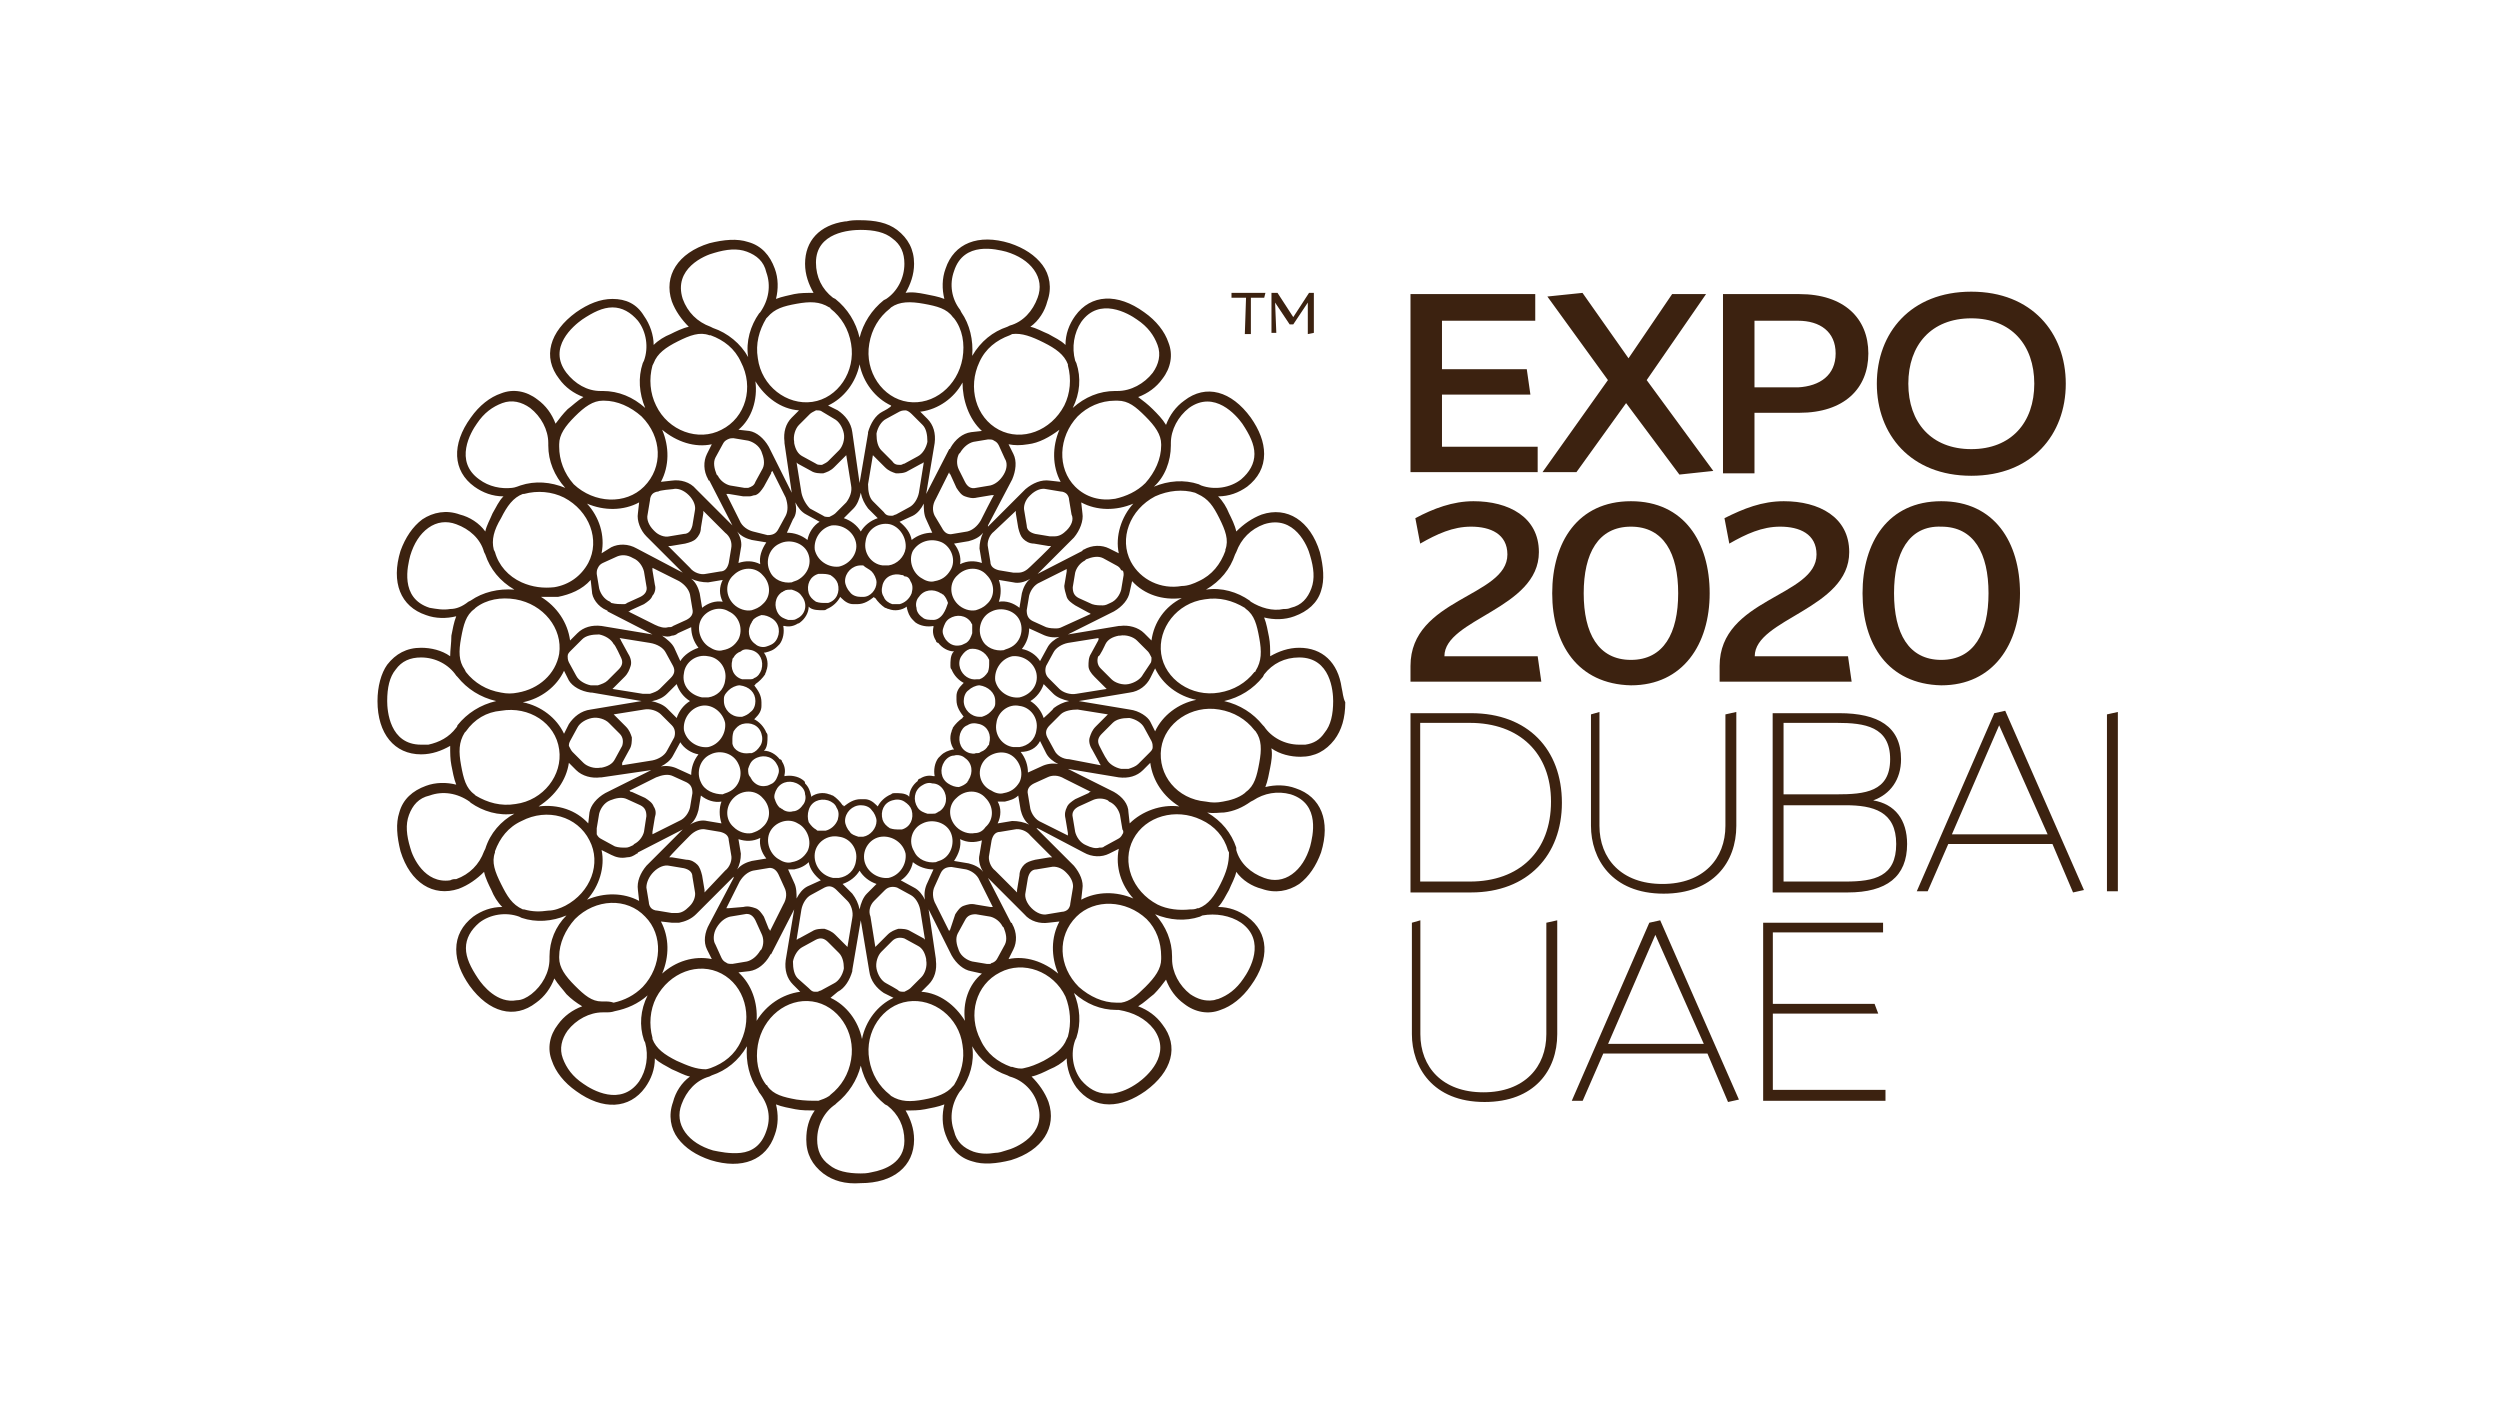
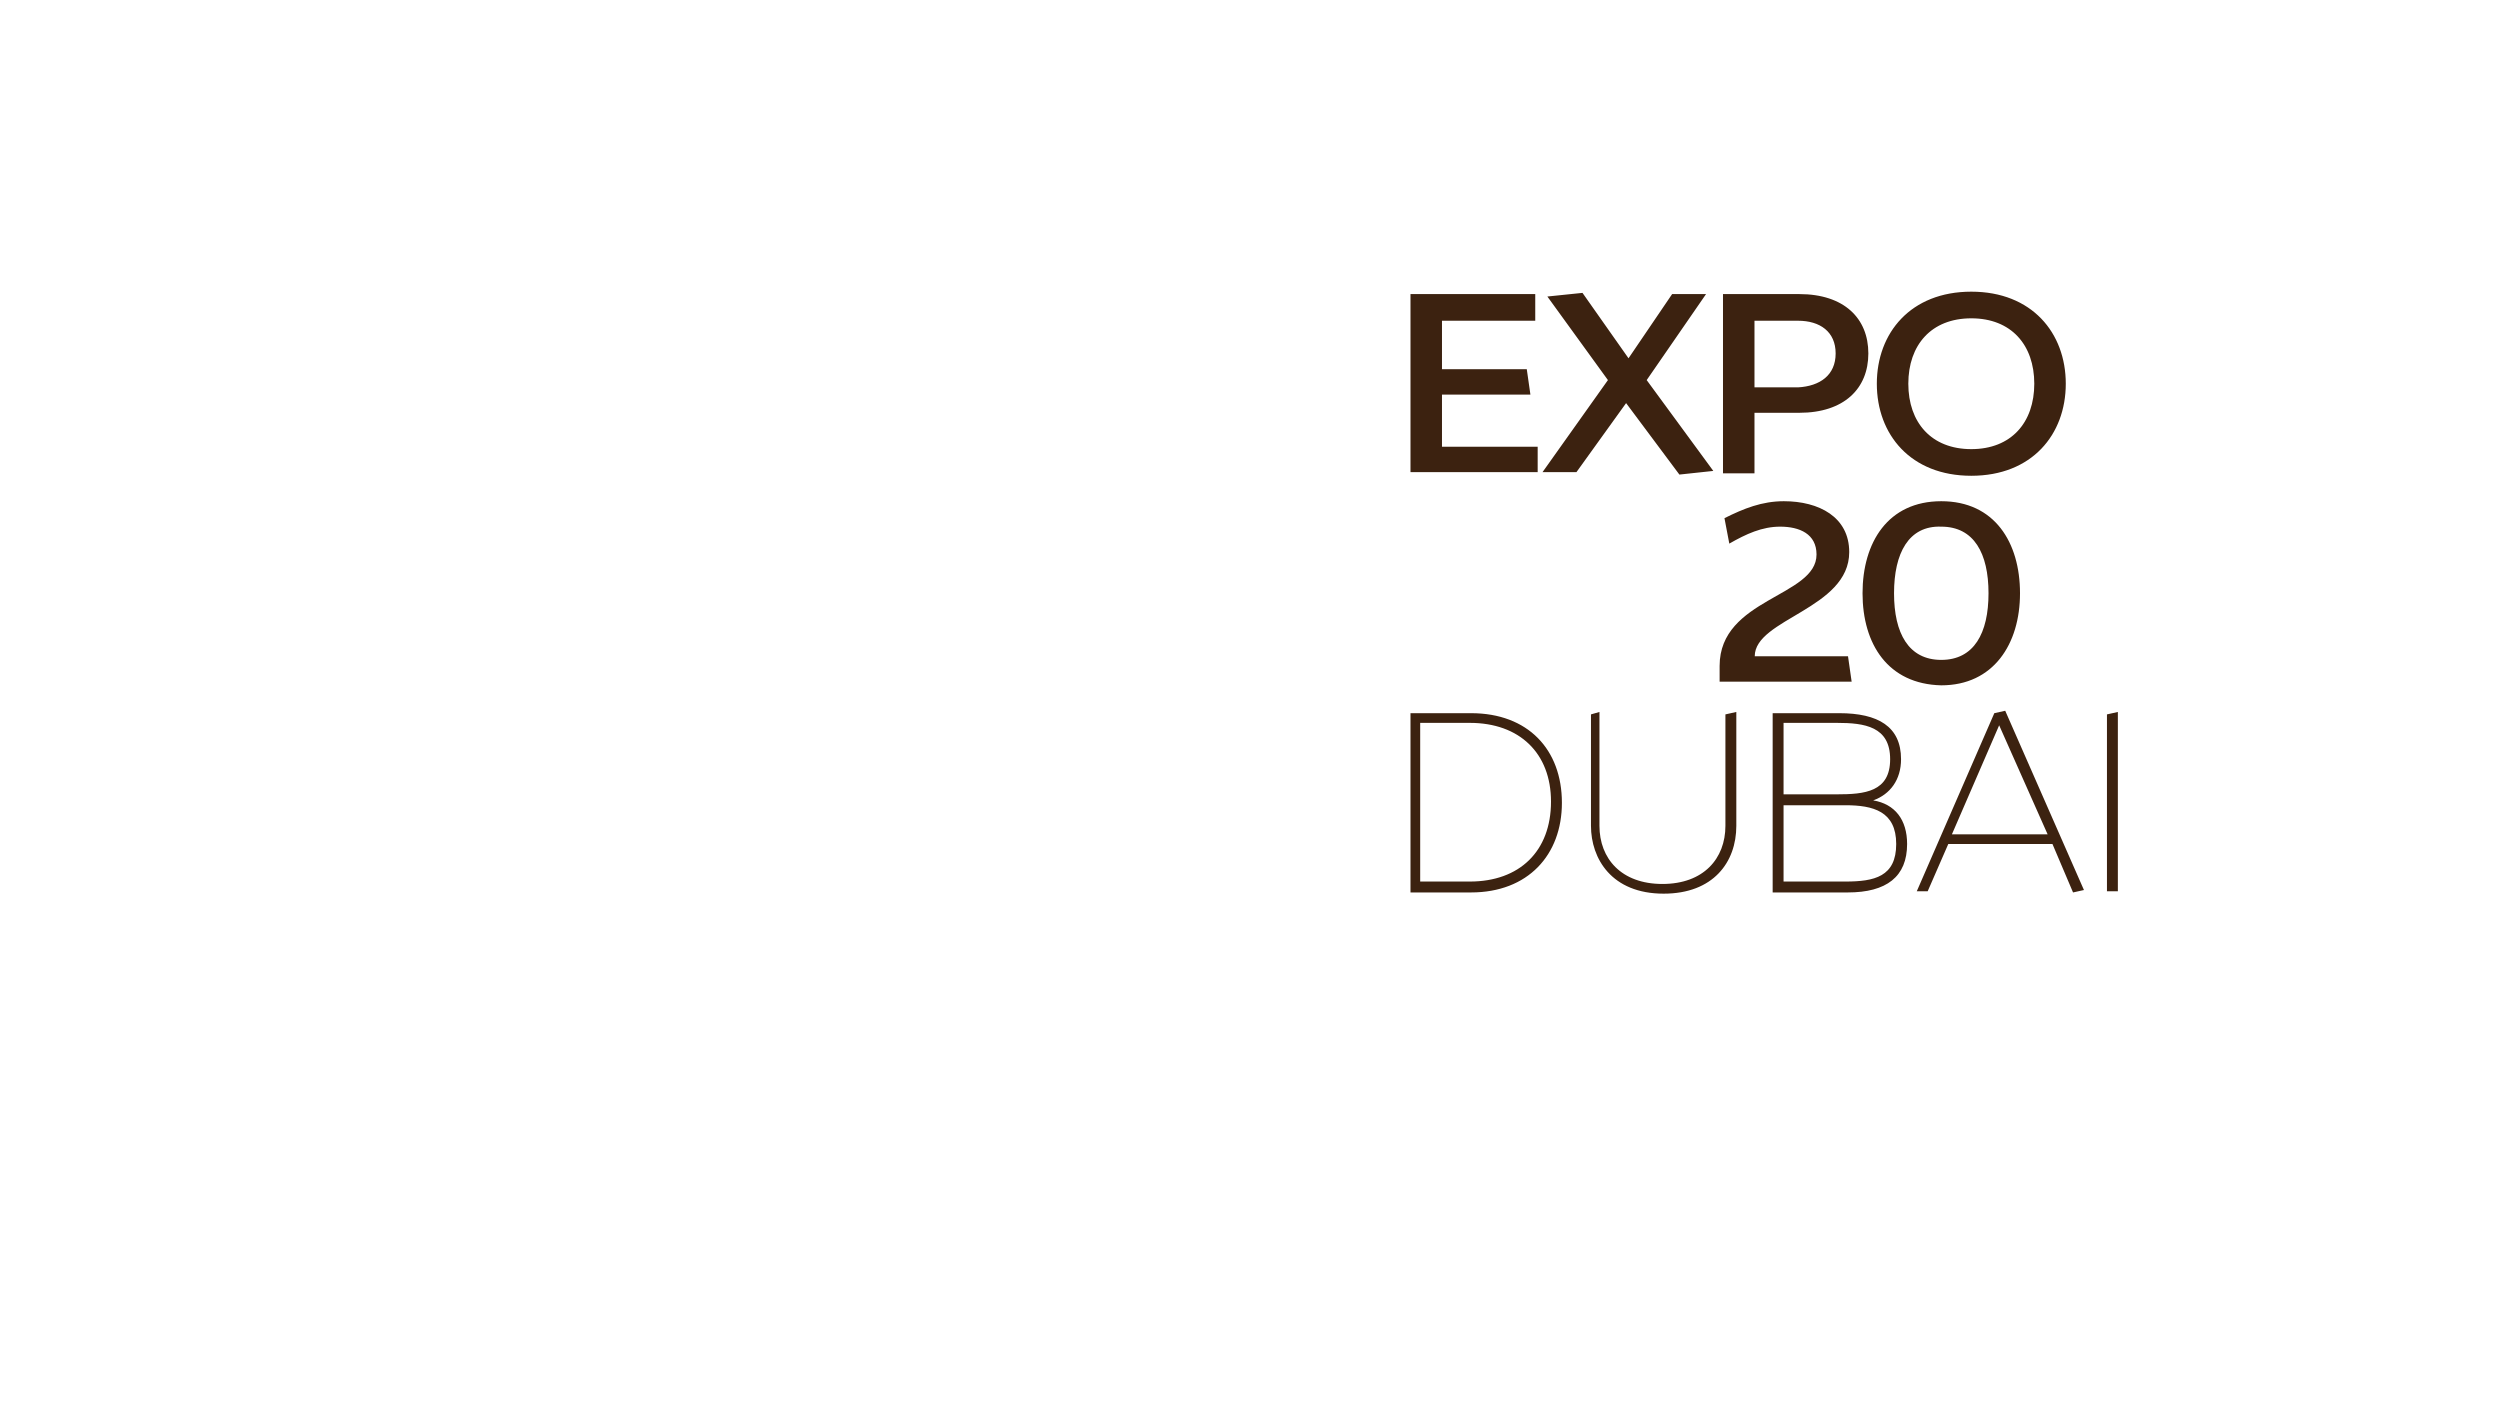
<svg xmlns="http://www.w3.org/2000/svg" fill="none" viewBox="0 0 360 202" height="202" width="360">
  <g clip-path="url(#clip0_554_980)">
-     <path fill="#3C2210" d="M179.255 48.107H180.127V42.874H182.045L182.22 42.176H177.336V42.874H179.429L179.255 48.107ZM183.615 43.572L185.708 46.711H186.231L188.324 43.572V48.107L189.196 47.932V42.176H188.499L186.231 45.665L183.964 42.176H183.092V47.932H183.789L183.615 43.572Z" />
-     <path fill="#3C2210" d="M190.755 105.488C190.057 106.534 189.185 107.058 187.964 107.232H187.092C184.999 107.232 183.081 106.185 182.034 104.616L181.86 104.441C180.464 102.697 178.546 101.476 176.278 100.953C178.546 100.43 180.464 99.209 181.86 97.465L182.034 97.116C183.255 95.546 184.999 94.674 187.092 94.674C191.627 94.674 191.976 99.558 191.976 100.953C191.976 102.871 191.627 104.441 190.755 105.488ZM185.871 114.383C190.232 115.778 189.011 120.488 188.662 121.883C188.139 123.627 187.267 125.023 186.046 125.895C184.825 126.767 183.429 126.941 182.034 126.418C180.116 125.72 178.546 124.325 178.022 122.406V122.058C177.325 119.965 175.929 118.22 173.836 116.999C174.709 117.174 175.581 116.999 176.278 116.999C177.674 116.825 178.895 116.302 180.116 115.43L180.464 115.255C182.034 114.209 183.953 113.86 185.871 114.383ZM175.755 127.29C174.883 129.034 174.011 130.255 172.616 130.779H172.441C172.092 130.953 171.743 130.953 171.395 130.953C169.825 131.127 168.081 130.953 166.685 130.255C163.022 128.337 161.453 124.151 163.197 120.837C164.941 117.523 169.302 116.302 172.964 118.046C174.883 118.918 176.278 120.488 176.802 122.406L176.976 122.755C176.976 124.325 176.627 125.546 175.755 127.29ZM178.72 132.872C182.383 135.488 179.941 139.674 179.069 140.895C178.022 142.465 176.802 143.337 175.406 143.86C175.232 143.86 174.883 144.034 174.709 144.034C173.488 144.209 172.441 143.86 171.395 143.162C169.825 141.941 168.778 140.023 168.778 138.104V137.755C168.778 135.488 167.906 133.395 166.336 131.651C168.429 132.523 170.697 132.697 172.79 131.999L173.139 131.825C175.057 131.476 177.15 131.825 178.72 132.872ZM167.209 137.755V138.104C167.209 139.499 166.336 140.72 164.941 142.116C163.72 143.337 162.674 144.209 161.453 144.383H160.755C158.836 144.383 156.918 143.511 155.348 142.116C152.383 139.151 152.208 134.79 154.999 131.999C157.615 129.383 162.15 129.558 165.115 132.348C166.511 133.744 167.209 135.662 167.209 137.755ZM166.162 148.22C168.778 151.883 165.115 155.023 163.895 155.895C162.674 156.767 161.453 157.29 160.232 157.465H159.36C157.964 157.465 156.743 156.767 155.697 155.546C154.476 153.976 154.127 151.709 154.825 149.79L154.999 149.441C155.697 147.348 155.522 145.081 154.65 142.988C156.395 144.558 158.488 145.43 160.755 145.43H161.104C163.197 145.779 164.941 146.651 166.162 148.22ZM153.778 149.267L153.604 149.616C153.081 151.011 151.86 151.883 150.29 152.755C149.243 153.279 148.371 153.627 147.499 153.802C146.976 153.976 146.278 153.802 145.755 153.627H145.581C143.662 152.93 142.092 151.709 141.22 149.79C139.301 146.127 140.522 141.767 144.011 140.023C147.325 138.279 151.685 139.848 153.429 143.511C154.127 145.255 154.302 147.348 153.778 149.267ZM149.418 159.034C150.813 163.395 146.278 165.314 144.883 165.662C144.36 165.837 143.836 166.011 143.313 166.011C142.267 166.186 141.22 166.186 140.174 165.837C138.778 165.314 137.732 164.441 137.383 162.872C136.685 160.953 137.034 158.86 138.255 157.116L138.429 156.941C139.65 155.197 140.348 152.93 139.999 150.662C141.046 152.581 142.964 154.151 145.057 154.848L145.406 155.023C147.325 155.546 148.895 157.116 149.418 159.034ZM133.022 158.337C131.104 158.686 129.708 158.686 128.313 157.813L128.139 157.639C126.569 156.418 125.522 154.674 125.174 152.581C124.476 148.569 127.092 144.732 130.755 144.209C134.418 143.686 138.081 146.476 138.604 150.488C138.953 152.581 138.429 154.5 137.383 156.244L137.208 156.418C136.336 157.465 134.941 157.988 133.022 158.337ZM125.522 168.802C124.825 168.976 124.301 168.976 123.953 168.976C122.034 168.976 120.464 168.627 119.418 167.755C118.197 166.883 117.673 165.662 117.673 164.093C117.673 162 118.72 160.081 120.29 159.034L120.464 158.86C122.208 157.465 123.429 155.546 123.953 153.453C124.476 155.72 125.697 157.639 127.441 159.034L127.79 159.209C129.36 160.43 130.232 162.174 130.232 164.267C130.232 167.407 127.441 168.453 125.522 168.802ZM114.708 158.337C112.79 157.988 111.394 157.639 110.522 156.418C110.522 156.418 110.522 156.244 110.348 156.244C109.127 154.674 108.778 152.581 109.127 150.488C109.825 146.476 113.313 143.686 116.976 144.209C120.639 144.732 123.255 148.569 122.557 152.581C122.208 154.674 121.162 156.418 119.592 157.639L119.418 157.813C118.894 158.162 118.371 158.337 117.848 158.511C116.801 158.511 115.929 158.511 114.708 158.337ZM110.348 162.872C109.65 164.965 108.255 165.837 106.685 166.011C105.115 166.186 103.546 165.837 102.673 165.662C100.929 165.139 99.534 164.267 98.662 163.046C97.79 161.825 97.615 160.43 98.139 159.034C98.836 157.116 100.232 155.546 102.15 155.023L102.499 154.848C104.592 154.151 106.336 152.755 107.557 150.662C107.383 152.93 107.906 155.197 109.127 156.941L109.301 157.29C110.697 159.034 111.046 160.953 110.348 162.872ZM97.441 152.755C95.697 151.883 94.476 151.011 93.953 149.616V149.441C93.429 147.523 93.604 145.43 94.476 143.686C96.394 140.023 100.58 138.453 103.894 140.197C107.208 141.941 108.429 146.302 106.685 149.965C105.813 151.883 104.243 153.104 102.325 153.802C102.325 153.802 101.801 153.976 101.627 153.976C100.232 153.976 99.011 153.453 97.441 152.755ZM92.732 149.79L92.906 150.139C93.429 152.058 93.08 154.151 92.034 155.72C89.418 159.383 85.232 156.941 84.011 156.069C82.441 155.023 81.569 153.802 81.046 152.406C80.522 151.011 80.871 149.616 81.743 148.395C82.964 146.825 84.883 145.779 86.801 145.779H87.15C87.673 145.779 88.022 145.779 88.546 145.604C90.29 145.255 91.859 144.558 93.255 143.337C92.208 145.43 92.034 147.697 92.732 149.79ZM82.79 141.941C81.394 140.546 80.522 139.325 80.522 137.93V137.755C80.522 135.837 81.394 133.918 82.79 132.348C85.755 129.383 90.29 129.209 92.906 131.999C95.522 134.616 95.348 139.151 92.557 142.116C91.336 143.337 89.941 144.034 88.371 144.383C87.848 144.209 87.499 144.209 86.976 144.209H86.627C85.232 144.209 84.185 143.337 82.79 141.941ZM79.127 137.755V138.104C79.127 140.023 78.08 141.941 76.511 143.162C75.813 143.686 75.115 144.034 74.418 144.034C71.627 144.558 69.534 141.941 68.836 140.895C67.79 139.325 67.092 137.93 67.092 136.534C67.092 135.139 67.79 133.918 69.011 132.872C70.58 131.651 72.848 131.302 74.766 131.999L75.115 132.174C77.208 132.872 79.476 132.697 81.569 131.825C79.999 133.395 79.127 135.488 79.127 137.755ZM72.15 127.29C71.278 125.546 70.755 124.151 71.278 122.755V122.581C71.976 120.662 73.197 119.092 75.115 118.22C78.778 116.302 83.138 117.523 84.883 121.011C86.627 124.325 85.057 128.511 81.394 130.43C80.697 130.779 79.825 131.127 78.953 131.127C77.731 131.302 76.685 131.302 75.464 130.953H75.29C73.72 130.255 73.022 129.034 72.15 127.29ZM69.883 122.232L69.708 122.581C69.011 124.499 67.615 125.895 65.697 126.592C65.348 126.592 65.173 126.592 64.825 126.767C61.162 127.29 59.417 123.453 59.069 122.058C58.545 120.313 58.371 118.744 58.894 117.348C59.417 115.953 60.29 114.906 61.859 114.558C63.778 113.86 65.871 114.209 67.615 115.43L67.79 115.604C69.534 116.825 71.801 117.523 74.069 117.174C72.15 118.22 70.58 119.965 69.883 122.232ZM65.697 104.79C64.65 106.185 63.255 106.883 61.685 107.232H60.639C56.104 107.232 55.755 102.348 55.755 100.953C55.755 99.034 56.104 97.465 56.976 96.418C57.848 95.197 59.069 94.674 60.639 94.674C62.731 94.674 64.65 95.72 65.697 97.29L65.871 97.465C67.266 99.209 69.185 100.43 71.452 100.953C69.185 101.476 67.266 102.697 65.871 104.441C65.871 104.616 65.697 104.79 65.697 104.79ZM64.825 87.697C63.778 87.871 62.906 87.697 61.859 87.523C57.499 86.127 58.72 81.418 59.069 80.023C59.592 78.278 60.464 76.883 61.685 76.011C62.906 75.139 64.301 74.964 65.697 75.488C67.615 76.185 69.185 77.581 69.708 79.499L69.883 79.848C70.58 81.941 71.976 83.685 74.069 84.906C71.801 84.732 69.534 85.255 67.79 86.476L67.441 86.65C66.569 87.348 65.697 87.697 64.825 87.697ZM72.15 74.616C73.022 72.871 73.894 71.65 75.29 71.127H75.464C77.383 70.604 79.476 70.778 81.22 71.65C84.883 73.569 86.453 77.755 84.708 81.069C83.662 82.988 81.918 84.209 79.825 84.558C78.255 84.732 76.685 84.558 75.115 83.86C73.197 82.988 71.801 81.418 71.278 79.499L71.104 79.15C70.755 77.755 71.104 76.36 72.15 74.616ZM69.011 69.034C65.348 66.418 67.79 62.232 68.662 61.011C69.708 59.441 70.929 58.569 72.325 58.046C73.72 57.523 75.115 57.871 76.336 58.743C77.906 59.964 78.953 61.883 78.953 63.802V64.15C78.953 66.418 79.825 68.511 81.394 70.255C79.301 69.383 77.034 69.209 74.941 69.906C74.941 69.906 74.069 70.255 73.72 70.255C72.15 70.43 70.406 70.081 69.011 69.034ZM80.522 64.325V63.976C80.522 62.581 81.394 61.36 82.79 59.964C84.185 58.569 85.406 57.697 86.801 57.697H86.976C88.894 57.697 90.813 58.569 92.383 59.964C95.348 62.929 95.522 67.29 92.732 70.081C90.115 72.697 85.58 72.523 82.615 69.732C81.22 68.162 80.522 66.243 80.522 64.325ZM81.569 53.685C78.778 50.023 82.615 46.883 83.836 46.011C85.406 44.964 86.801 44.267 88.197 44.267C89.592 44.267 90.813 44.964 91.859 46.185C93.08 47.755 93.429 50.023 92.732 51.941L92.557 52.29C91.859 54.383 92.034 56.65 92.906 58.743C91.162 57.174 89.069 56.302 86.801 56.302H86.453C84.534 56.302 82.79 55.255 81.569 53.685ZM93.953 52.639L94.127 52.29C94.65 50.895 95.871 50.023 97.615 49.15C99.359 48.278 100.755 47.755 102.15 48.278H102.325C104.243 48.976 105.813 50.197 106.685 52.115C108.604 55.778 107.383 60.139 103.894 61.883C100.58 63.627 96.22 62.057 94.476 58.395C93.604 56.65 93.429 54.557 93.953 52.639ZM98.313 43.046C96.918 38.685 101.453 36.767 102.848 36.418C104.592 35.895 106.162 35.72 107.557 36.243C108.953 36.767 109.999 37.639 110.348 39.209C111.046 41.127 110.697 43.22 109.476 44.964L109.301 45.139C108.08 46.883 107.383 49.15 107.732 51.418C106.685 49.499 104.766 47.929 102.673 47.232L102.325 47.057C100.406 46.36 99.011 44.964 98.313 43.046ZM114.708 43.743C116.627 43.395 118.022 43.395 119.418 44.267C119.418 44.267 119.592 44.267 119.592 44.441C121.162 45.662 122.208 47.406 122.557 49.499C123.255 53.511 120.639 57.348 116.976 57.871C113.313 58.395 109.65 55.604 109.127 51.592C108.778 49.499 109.301 47.581 110.348 45.836L110.522 45.662C111.569 44.441 112.79 44.092 114.708 43.743ZM123.953 33.104C125.871 33.104 127.441 33.453 128.487 34.325C129.708 35.197 130.232 36.418 130.232 37.988C130.232 40.081 129.185 41.999 127.615 43.046L127.267 43.22C125.522 44.615 124.301 46.534 123.778 48.627C123.255 46.36 122.034 44.441 120.29 43.046L119.941 42.871C118.371 41.65 117.499 39.906 117.499 37.813C117.499 33.453 122.383 33.104 123.953 33.104ZM133.022 43.743C134.941 44.092 136.336 44.441 137.208 45.662L137.383 45.836C138.604 47.406 138.953 49.499 138.604 51.592C137.906 55.604 134.418 58.395 130.755 57.871C127.092 57.348 124.476 53.511 125.174 49.499C125.522 47.406 126.569 45.662 128.139 44.441L128.313 44.267C129.534 43.395 131.104 43.395 133.022 43.743ZM137.383 39.034C138.778 34.674 143.488 35.895 144.883 36.243C146.627 36.767 148.022 37.639 148.895 38.86C149.767 40.081 149.941 41.476 149.418 42.871C148.72 44.79 147.325 46.36 145.406 46.883L145.057 47.057C142.964 47.755 141.22 49.15 139.999 51.243C140.174 48.976 139.65 46.709 138.429 44.964L138.255 44.615C137.034 43.046 136.685 40.953 137.383 39.034ZM150.29 49.325C152.034 50.197 153.255 51.069 153.778 52.464V52.639C154.302 54.557 154.127 56.65 153.255 58.395C151.336 62.057 147.15 63.627 143.836 61.883C140.522 60.139 139.301 55.778 141.046 52.115C141.918 50.197 143.488 48.976 145.406 48.278L145.755 48.104C147.15 47.929 148.546 48.453 150.29 49.325ZM154.999 52.29L154.825 51.941C154.301 50.023 154.65 47.929 155.697 46.36C158.313 42.697 162.499 45.139 163.72 46.011C165.29 47.057 166.162 48.278 166.685 49.674C167.209 51.069 166.86 52.464 165.988 53.685C164.767 55.255 162.848 56.302 160.929 56.302H160.581C158.313 56.302 156.22 57.174 154.476 58.743C155.522 56.65 155.697 54.383 154.999 52.29ZM164.941 59.964C166.336 61.36 167.209 62.581 167.209 63.976V64.15C167.209 66.069 166.336 67.988 164.941 69.557C163.72 70.778 162.15 71.476 160.581 71.825C158.488 72.174 156.395 71.65 154.825 70.081C152.208 67.464 152.383 62.929 155.174 59.964C156.569 58.569 158.488 57.697 160.581 57.697H160.929C162.499 57.697 163.546 58.569 164.941 59.964ZM168.604 64.15V63.802C168.604 61.883 169.65 59.964 171.22 58.743C174.883 56.127 178.022 59.79 178.895 61.011C179.941 62.581 180.639 63.976 180.639 65.371C180.639 66.767 179.941 67.988 178.72 69.034C177.15 70.255 174.883 70.604 172.964 69.906L172.616 69.732C170.522 69.034 168.255 69.209 166.162 70.081C167.732 68.685 168.604 66.418 168.604 64.15ZM175.581 74.616C176.453 76.36 176.976 77.755 176.453 79.15V79.325C175.755 81.243 174.534 82.813 172.616 83.685C171.918 84.034 171.046 84.383 170.174 84.383C167.209 84.906 164.243 83.511 162.848 80.895C161.104 77.581 162.674 73.395 166.336 71.476C168.255 70.604 170.348 70.43 172.092 70.953L172.441 71.127C174.011 71.825 174.709 72.871 175.581 74.616ZM175.581 99.732C171.569 100.43 167.732 97.813 167.209 94.15C166.685 90.488 169.476 86.825 173.488 86.302C175.581 85.953 177.499 86.476 179.243 87.523L179.418 87.697C180.639 88.569 180.988 89.965 181.336 91.883C181.685 93.802 181.685 95.197 180.813 96.592C180.813 96.592 180.813 96.767 180.639 96.767C179.418 98.337 177.674 99.383 175.581 99.732ZM167.209 107.755C167.732 104.092 171.569 101.476 175.581 102.174C177.674 102.523 179.418 103.569 180.639 105.139L180.813 105.313C181.685 106.534 181.685 107.93 181.336 109.848C180.988 111.767 180.639 113.162 179.418 114.034L179.243 114.209C178.371 114.906 177.15 115.255 176.104 115.43C175.232 115.604 174.534 115.604 173.662 115.43C169.476 115.081 166.685 111.592 167.209 107.755ZM160.406 114.034L153.778 110.72L161.104 111.941C162.499 112.116 163.72 111.767 164.592 110.895L165.639 109.848C165.988 112.465 167.557 114.732 169.825 116.127C167.209 115.778 164.418 116.825 162.674 118.569L162.499 116.999C162.499 115.778 161.627 114.732 160.406 114.034ZM161.627 120.139C161.453 120.488 161.278 120.662 160.929 120.837L159.011 121.883C158.836 122.058 158.662 122.058 158.313 122.058C157.79 122.232 157.092 122.058 156.395 121.709C155.522 121.36 154.999 120.488 154.825 119.79L154.476 117.697C154.302 116.999 154.65 116.476 155.348 116.127L157.267 115.255C157.964 114.906 158.836 114.906 159.534 115.255L159.708 115.43C160.581 115.778 161.104 116.651 161.278 117.348L161.627 119.441C161.802 119.616 161.802 119.965 161.627 120.139ZM150.813 131.651C150.115 131.825 149.243 131.476 148.546 130.779C147.848 130.081 147.499 129.209 147.674 128.511L148.022 126.418C148.197 125.72 148.546 125.197 149.243 125.197L151.336 124.848C152.034 124.674 152.906 125.023 153.429 125.546L153.604 125.72C154.302 126.418 154.65 127.29 154.476 127.988L154.127 130.081C154.127 130.43 153.953 130.779 153.778 130.953C153.604 131.127 153.255 131.302 152.906 131.302L150.813 131.651ZM139.999 138.453C139.301 138.279 138.429 137.755 138.081 136.883C137.732 136.011 137.557 135.139 137.906 134.441L138.953 132.523C139.301 131.825 139.825 131.651 140.522 131.651L142.615 131.999C143.313 132.174 144.011 132.697 144.36 133.395L144.534 133.569C144.883 134.441 145.057 135.313 144.708 136.011L143.662 137.93C143.488 138.279 143.313 138.453 142.964 138.627C142.79 138.627 142.615 138.802 142.615 138.802H142.092C142.092 138.802 139.999 138.453 139.999 138.453ZM127.615 141.593C126.918 141.244 126.394 140.372 126.22 139.499C126.046 138.627 126.394 137.581 126.918 137.058L128.487 135.488C129.011 134.965 129.708 134.965 130.232 135.139L132.15 136.186C132.848 136.534 133.197 137.232 133.371 138.104V138.279C133.546 139.151 133.197 140.197 132.674 140.72L131.104 142.29C130.929 142.465 130.581 142.639 130.232 142.813C129.883 142.813 129.534 142.813 129.36 142.639C129.534 142.639 127.615 141.593 127.615 141.593ZM120.639 142.813C121.685 142.29 122.383 141.069 122.732 139.848V139.674L123.953 132.523L125.174 139.848C125.348 141.244 126.22 142.29 127.267 142.988L128.662 143.686C126.394 144.732 124.65 146.999 124.127 149.616C123.604 146.999 121.86 144.732 119.592 143.686C119.592 143.686 120.639 142.813 120.639 142.813ZM114.883 140.895C114.36 140.372 114.185 139.499 114.185 138.453C114.36 137.581 114.883 136.709 115.58 136.36L117.499 135.313C118.197 134.965 118.72 135.139 119.243 135.662L120.813 137.232C121.336 137.755 121.511 138.627 121.511 139.325V139.499C121.336 140.372 120.813 141.244 120.115 141.593L118.197 142.639C118.022 142.639 117.848 142.813 117.673 142.813H117.325C116.976 142.813 116.801 142.639 116.453 142.29L114.883 140.895ZM103.197 133.569C103.72 132.697 104.418 132.174 105.115 131.999L107.208 131.651C107.906 131.476 108.429 131.825 108.778 132.523L109.65 134.441C109.999 135.139 109.999 136.011 109.65 136.709L109.476 136.883C108.953 137.755 108.255 138.279 107.557 138.453L105.464 138.802C105.115 138.802 104.766 138.802 104.592 138.627C104.243 138.453 104.069 138.279 103.894 137.93L103.022 136.011C102.673 135.488 102.673 134.441 103.197 133.569ZM94.127 125.546C94.825 124.848 95.697 124.499 96.394 124.674L98.487 125.023C99.185 125.197 99.708 125.546 99.708 126.244L100.057 128.337C100.232 129.034 99.883 129.906 99.359 130.43L99.185 130.604C98.662 131.127 98.139 131.476 97.441 131.476H96.743L94.65 131.127C94.301 131.127 93.953 130.953 93.778 130.779C93.604 130.604 93.429 130.255 93.429 129.906L93.08 127.813C93.08 127.116 93.429 126.244 94.127 125.546ZM85.929 119.267L86.278 117.174C86.453 116.476 86.976 115.604 87.848 115.255C88.72 114.906 89.592 114.732 90.29 115.081L92.208 115.953C92.906 116.302 93.08 116.825 93.08 117.523L92.732 119.79C92.557 120.488 92.034 121.185 91.336 121.534L91.162 121.709C90.813 121.883 90.464 122.058 90.115 122.058C89.592 122.058 89.069 122.058 88.546 121.883L86.627 120.837C86.278 120.662 86.104 120.488 85.929 120.139C85.929 120.139 85.929 119.267 85.929 119.267ZM81.918 109.848L82.964 110.895C83.836 111.767 85.231 112.116 86.453 111.941H86.627L93.778 110.895L87.15 114.209C85.929 114.906 85.057 115.953 84.883 116.999L84.708 118.569C82.964 116.651 80.348 115.778 77.557 116.127C79.999 114.558 81.569 112.29 81.918 109.848ZM80.522 107.93C81.046 111.592 78.255 115.255 74.243 115.778C72.15 116.127 70.231 115.604 68.487 114.558L68.313 114.383C67.092 113.511 66.743 112.116 66.394 110.197C66.046 108.278 66.046 106.883 66.918 105.488L67.092 105.313C68.313 103.569 70.057 102.523 72.15 102.348C76.162 101.651 79.999 104.092 80.522 107.93ZM87.325 87.871C87.325 87.871 87.499 87.871 87.499 88.046L93.953 91.36L86.627 90.139C85.232 89.965 84.011 90.313 83.138 91.185L82.092 92.232C81.743 89.616 80.173 87.348 77.906 85.953H80.348C82.092 85.604 83.836 84.906 85.057 83.511L85.232 85.081C85.232 86.127 86.104 87.348 87.325 87.871ZM86.104 81.767C86.278 81.418 86.453 81.243 86.801 81.069L88.72 80.197C89.418 79.848 90.29 79.848 91.162 80.371C92.034 80.72 92.557 81.592 92.732 82.29L93.08 84.383C93.255 85.081 92.906 85.604 92.208 85.953L90.29 86.825C90.115 86.999 89.941 86.999 89.766 86.999C89.243 86.999 88.72 86.999 88.022 86.825L87.848 86.65C86.976 86.302 86.453 85.43 86.278 84.732L85.929 82.639C85.929 82.29 85.929 82.116 86.104 81.767ZM96.918 70.43C97.615 70.255 98.487 70.604 99.185 71.302C99.883 71.999 100.232 72.871 100.057 73.569L99.708 75.662C99.534 76.36 99.185 76.883 98.487 76.883L96.394 77.232C95.697 77.406 94.825 77.058 94.301 76.534L94.127 76.36C93.429 75.662 93.08 74.79 93.255 74.092L93.604 71.999C93.604 71.65 93.778 71.302 93.953 71.127C94.127 70.953 94.476 70.778 94.825 70.778C94.825 70.604 96.918 70.43 96.918 70.43ZM107.732 63.453C108.429 63.627 109.301 64.15 109.65 65.022C109.999 65.895 110.173 66.767 109.825 67.464L108.778 69.383C108.604 69.906 108.255 70.081 107.732 70.255H107.208L105.115 69.906C104.418 69.732 103.72 69.209 103.371 68.511L103.197 68.337C102.848 67.464 102.673 66.592 103.022 65.895L104.069 63.976C104.243 63.627 104.418 63.453 104.766 63.278C105.115 63.104 105.29 63.104 105.639 63.104L107.732 63.453ZM120.115 60.313C120.813 60.662 121.336 61.534 121.511 62.406C121.685 63.278 121.336 64.325 120.813 64.848L119.243 66.418C119.069 66.592 118.72 66.767 118.371 66.941C118.022 66.941 117.673 66.941 117.499 66.767L115.58 65.72C114.883 65.371 114.534 64.674 114.36 63.802V63.627C114.185 62.755 114.534 61.709 115.057 61.185L116.627 59.615C116.801 59.441 117.15 59.267 117.499 59.092C117.848 59.092 118.197 59.092 118.371 59.267L120.115 60.313ZM127.092 59.267C126.046 59.79 125.348 61.011 124.999 62.232V62.406L123.778 69.557L122.732 62.232C122.557 60.837 121.685 59.79 120.639 59.092L119.243 58.395C121.511 57.348 123.255 55.081 123.778 52.464C124.301 55.081 126.046 57.348 128.313 58.395C128.487 58.569 127.092 59.267 127.092 59.267ZM132.848 61.185C133.371 61.709 133.546 62.581 133.546 63.627C133.371 64.499 132.848 65.371 132.15 65.72L130.232 66.767C130.057 66.767 129.883 66.941 129.708 66.941C129.185 66.941 128.836 66.941 128.487 66.418L126.918 64.848C126.394 64.325 126.22 63.453 126.22 62.581V62.406C126.394 61.534 126.918 60.662 127.615 60.313L129.534 59.267C129.883 59.092 130.232 59.092 130.406 59.092C130.581 59.092 130.929 59.267 131.278 59.615L132.848 61.185ZM144.534 68.337C144.011 69.209 143.313 69.732 142.615 69.906L140.522 70.255C139.825 70.43 139.301 70.081 138.953 69.383L138.081 67.639C137.732 66.941 137.732 66.069 138.081 65.371L138.255 65.197C138.778 64.325 139.476 63.802 140.174 63.627L142.267 63.278C142.615 63.278 142.964 63.278 143.139 63.453C143.488 63.627 143.662 63.802 143.836 64.15L144.708 66.069C145.057 66.592 145.057 67.464 144.534 68.337ZM153.604 76.36C153.081 76.883 152.557 77.232 151.86 77.232H151.162L149.069 76.883C148.371 76.709 147.848 76.36 147.848 75.662L147.499 73.569C147.325 72.871 147.674 71.999 148.197 71.476L148.371 71.302C149.069 70.604 149.941 70.255 150.639 70.43L152.732 70.778C153.081 70.778 153.429 70.953 153.604 71.127C153.778 71.302 153.953 71.65 153.953 71.999L154.302 74.092C154.65 74.79 154.302 75.662 153.604 76.36ZM161.802 82.813L161.453 84.906C161.278 85.604 160.755 86.476 159.883 86.825C159.534 86.999 159.185 87.174 158.836 87.174C158.313 87.174 157.79 87.174 157.267 86.999L155.348 86.127C154.65 85.778 154.476 85.255 154.476 84.558L154.825 82.464C154.999 81.767 155.522 81.069 156.22 80.72L156.395 80.546C157.267 80.197 158.139 80.023 158.836 80.371L160.755 81.418C161.104 81.592 161.278 81.767 161.453 82.116C161.802 82.116 161.802 82.464 161.802 82.813ZM165.813 92.232L164.767 91.185C163.895 90.313 162.499 89.965 161.278 90.139H161.104L153.778 91.36L160.406 88.046C161.627 87.348 162.499 86.302 162.674 85.255L163.022 83.685C164.767 85.604 167.383 86.476 170.174 86.127C167.732 87.348 166.162 89.616 165.813 92.232ZM162.674 102.174L155.348 100.953L162.674 99.732C164.069 99.558 165.115 98.685 165.639 97.639L166.336 96.244C167.383 98.511 169.65 100.255 172.267 100.778C169.65 101.302 167.383 103.046 166.336 105.313L165.639 103.918C165.29 103.22 164.069 102.348 162.674 102.174ZM158.313 107.406C157.964 106.709 158.139 106.185 158.662 105.662L160.232 104.092C160.755 103.569 161.627 103.395 162.499 103.395H162.674C163.546 103.569 164.418 104.092 164.767 104.79L165.813 106.709C165.988 107.058 165.988 107.406 165.988 107.581C165.988 107.93 165.813 108.104 165.464 108.453L163.895 110.023C163.546 110.371 163.022 110.546 162.499 110.72H161.453C160.581 110.546 159.708 110.023 159.36 109.325C159.185 109.151 158.313 107.406 158.313 107.406ZM151.86 108.104L150.813 106.185C150.464 105.488 150.639 104.965 151.162 104.441L152.732 102.871C153.255 102.348 154.302 102.174 155.174 102.174L159.534 102.871L159.36 103.046L157.79 104.616C157.267 105.139 157.092 105.662 156.918 106.185C156.743 106.709 156.918 107.406 157.267 107.93L158.313 109.848C158.313 110.023 158.488 110.023 158.488 110.197L153.953 109.325C153.081 109.325 152.208 108.802 151.86 108.104ZM142.441 123.104L142.79 121.011C142.964 120.313 143.313 119.79 144.011 119.79L146.104 119.441C146.801 119.267 147.848 119.616 148.371 120.313L151.511 123.453H151.162L149.069 123.802C148.371 123.976 147.848 124.151 147.499 124.499C147.15 124.848 146.801 125.372 146.801 126.069L146.453 128.162V128.511L143.313 125.372C142.615 124.848 142.267 123.802 142.441 123.104ZM140.348 119.965C139.476 120.139 138.429 119.79 137.732 119.092C136.511 117.872 136.511 115.953 137.732 114.906C138.953 113.685 140.871 113.685 141.918 114.906C143.139 116.127 143.139 118.046 141.918 119.092C141.569 119.616 141.046 119.965 140.348 119.965ZM138.255 120.837C139.301 121.36 140.348 121.36 141.394 121.011L141.046 123.104C140.871 123.802 141.046 124.674 141.569 125.546C141.046 124.848 140.174 124.499 139.476 124.325L137.383 123.976C138.081 122.93 138.429 121.883 138.255 120.837ZM134.592 127.639L135.464 125.72C135.813 125.023 136.336 124.848 137.034 124.848L139.127 125.197C139.825 125.372 140.697 125.895 141.046 126.767L142.964 130.604H142.615L140.522 130.255C139.825 130.081 139.301 130.255 138.778 130.43C138.255 130.604 137.906 131.127 137.557 131.651L136.86 133.744C136.86 133.918 136.685 133.918 136.685 134.092L134.767 130.255C134.243 129.383 134.243 128.337 134.592 127.639ZM125.871 129.732L127.441 128.162C127.964 127.639 128.662 127.639 129.185 127.813L131.104 128.86C131.801 129.209 132.325 130.081 132.499 130.953L133.197 135.313L133.022 135.139L131.104 134.092C130.581 133.744 129.883 133.744 129.36 133.744C128.836 133.918 128.313 134.092 127.79 134.616L126.22 136.186L126.046 136.36L125.348 131.999C124.999 131.127 125.348 130.255 125.871 129.732ZM121.336 127.29C122.383 126.941 123.255 126.244 123.778 125.372C124.301 126.244 125.174 126.941 126.22 127.29L124.825 128.685C124.301 129.209 123.953 130.081 123.778 130.953C123.604 130.081 123.255 129.383 122.732 128.685C122.732 128.685 121.336 127.29 121.336 127.29ZM115.406 130.953C115.58 130.081 116.104 129.209 116.801 128.86L118.72 127.813C119.418 127.465 119.941 127.639 120.464 128.162L122.034 129.732C122.557 130.255 122.906 131.302 122.732 132.174L122.034 136.36L121.86 136.186L120.29 134.616C119.767 134.092 119.243 133.918 118.72 133.744C118.197 133.744 117.499 133.744 116.976 134.092L115.057 135.139C114.883 135.139 114.883 135.313 114.708 135.313C114.708 135.313 115.406 130.953 115.406 130.953ZM112.267 123.802C110.871 123.104 110.173 121.185 110.871 119.79C111.569 118.395 113.487 117.697 114.883 118.569C116.278 119.267 116.976 121.185 116.278 122.581C115.755 123.453 115.057 123.976 114.011 124.151C113.487 124.325 112.79 124.151 112.267 123.802ZM106.511 126.941C107.034 126.069 107.732 125.546 108.429 125.372L110.522 125.023C111.22 124.848 111.743 125.197 112.092 125.895L112.964 127.813C113.313 128.511 113.313 129.383 112.79 130.255L110.871 134.092C110.871 133.918 110.871 133.918 110.697 133.744L109.999 131.999C109.65 131.476 109.301 130.953 108.778 130.779C108.255 130.604 107.732 130.43 107.034 130.604L104.941 130.779H104.592L106.511 126.941ZM106.685 122.93L106.336 120.837C107.383 121.185 108.429 121.185 109.476 120.662C109.301 121.709 109.65 122.755 110.348 123.627L108.255 123.976C107.557 124.151 106.685 124.499 106.162 125.197C106.511 124.499 106.685 123.802 106.685 122.93ZM105.639 114.906C106.86 113.685 108.778 113.685 109.825 114.906C111.046 116.127 111.046 118.046 109.825 119.092C109.301 119.616 108.778 119.79 108.255 119.965C107.383 120.139 106.336 119.79 105.639 119.092C104.418 118.046 104.418 116.127 105.639 114.906ZM99.359 120.313C100.057 119.616 100.929 119.267 101.627 119.441L103.72 119.79C104.418 119.965 104.941 120.313 104.941 121.011L105.29 123.104C105.464 123.802 105.115 124.848 104.418 125.372L101.453 128.511V128.162L101.104 126.069C100.929 125.372 100.755 124.848 100.406 124.499C100.057 124.151 99.534 123.802 98.836 123.802L96.743 123.453H96.394C96.22 123.453 99.359 120.313 99.359 120.313ZM89.592 109.848L90.638 107.93C90.987 107.406 90.987 106.709 90.987 106.185C90.813 105.662 90.638 105.139 90.115 104.616L88.546 103.046L88.371 102.871L92.732 102.174C93.604 101.999 94.65 102.348 95.173 102.871L96.743 104.441C97.266 104.965 97.266 105.662 97.092 106.185L96.046 108.104C95.697 108.802 94.825 109.325 93.953 109.499L89.592 110.197V109.848ZM82.092 106.709L83.138 104.79C83.487 104.092 84.359 103.569 85.232 103.395C86.104 103.22 87.15 103.569 87.673 104.092L89.243 105.662C89.766 106.185 89.766 106.883 89.592 107.406L88.546 109.325C88.197 110.023 87.499 110.371 86.627 110.546H86.453C85.58 110.72 84.534 110.371 84.011 109.848L82.441 108.278C82.266 108.104 82.092 107.755 81.918 107.406C81.918 107.232 81.918 107.058 82.092 106.709ZM85.057 99.732H85.232L92.383 100.953L85.057 102.174C83.662 102.348 82.615 103.22 81.918 104.267L81.22 105.662C80.173 103.395 77.906 101.651 75.29 101.127C77.906 100.604 80.173 98.86 81.22 96.592L81.918 97.988C82.441 98.86 83.662 99.558 85.057 99.732ZM89.418 94.674C89.766 95.371 89.592 95.895 89.069 96.418L87.499 97.988C87.15 98.337 86.627 98.511 86.104 98.685H85.057C84.185 98.511 83.313 97.988 82.964 97.29L81.918 95.371C81.743 95.023 81.743 94.674 81.743 94.499C81.743 94.15 81.918 93.976 82.266 93.627L83.836 92.058C84.359 91.534 85.231 91.36 86.278 91.36C87.15 91.534 88.022 92.058 88.371 92.755C88.546 92.755 89.418 94.674 89.418 94.674ZM95.871 93.976L96.918 95.895C97.266 96.592 97.092 97.116 96.569 97.639L94.999 99.209C94.65 99.558 94.127 99.732 93.604 99.906H92.557L88.197 99.209L88.371 99.034L89.941 97.465C90.464 96.941 90.638 96.418 90.813 95.895C90.987 95.371 90.813 94.674 90.464 94.15L89.418 92.232C89.418 92.058 89.243 92.058 89.243 91.883L93.604 92.581C94.65 92.755 95.522 93.278 95.871 93.976ZM105.29 78.976L104.941 81.069C104.766 81.767 104.418 82.29 103.72 82.29L101.627 82.639C100.929 82.813 99.883 82.464 99.359 81.767L96.22 78.627H96.569L98.662 78.278C99.359 78.104 99.883 77.93 100.232 77.581C100.58 77.232 100.929 76.709 100.929 76.011L101.278 73.918V73.569L104.418 76.709C105.115 77.232 105.464 78.104 105.29 78.976ZM109.825 82.813C111.046 84.034 111.046 85.953 109.825 86.999C109.301 87.523 108.778 87.697 108.255 87.871C107.383 88.046 106.336 87.697 105.639 86.999C104.418 85.778 104.418 83.86 105.639 82.813C106.86 81.592 108.778 81.592 109.825 82.813ZM109.476 81.243C108.429 80.72 107.383 80.72 106.336 81.069L106.685 78.976C106.86 78.278 106.685 77.406 106.162 76.534C106.685 77.232 107.557 77.581 108.255 77.755L110.348 78.104C109.65 79.15 109.301 80.197 109.476 81.243ZM113.139 74.267L112.092 76.185C111.743 76.883 111.22 77.058 110.522 77.058L108.429 76.534C107.732 76.36 106.86 75.837 106.511 74.964L104.592 71.127H104.941L107.034 71.476H107.906C108.255 71.476 108.429 71.302 108.778 71.302C109.301 71.127 109.65 70.604 109.999 70.081L111.046 68.162C111.046 67.988 111.046 67.988 111.22 67.813L113.139 71.65C113.487 72.697 113.487 73.569 113.139 74.267ZM121.86 72.348L120.29 73.918C120.115 74.092 119.767 74.267 119.418 74.441C119.069 74.441 118.72 74.441 118.546 74.267L116.627 73.22C116.104 72.697 115.58 71.825 115.406 70.953L114.708 66.592L114.883 66.767L116.801 67.813C117.325 68.162 118.022 68.162 118.546 68.162C119.069 67.988 119.592 67.813 120.115 67.29L121.685 65.72L121.86 65.546L122.557 69.906C122.732 70.778 122.383 71.65 121.86 72.348ZM126.394 74.616C125.348 74.964 124.476 75.662 123.953 76.534C123.429 75.662 122.557 74.964 121.511 74.616L122.906 73.22C123.429 72.697 123.778 71.825 123.953 70.953C124.127 71.825 124.476 72.523 124.999 73.22L126.394 74.616ZM132.325 70.953C132.15 71.825 131.627 72.697 130.929 73.046L129.011 74.092C128.836 74.092 128.662 74.267 128.487 74.267C127.964 74.267 127.615 74.267 127.267 73.743L125.697 72.174C125.174 71.65 124.999 70.778 124.999 69.732L125.697 65.546L125.871 65.72L127.441 67.29C127.964 67.813 128.487 67.988 129.011 68.162C129.534 68.162 130.232 68.162 130.755 67.813L132.674 66.767C132.848 66.767 132.848 66.592 133.022 66.592C133.022 66.592 132.325 70.953 132.325 70.953ZM135.639 78.104C137.034 78.802 137.732 80.72 136.86 82.116C136.336 82.988 135.639 83.511 134.592 83.685C134.069 83.86 133.371 83.685 132.848 83.337C131.453 82.639 130.755 80.72 131.453 79.325C132.325 77.93 134.069 77.406 135.639 78.104ZM141.22 74.964C140.697 75.837 139.999 76.36 139.301 76.534L137.208 76.883C136.511 77.058 135.987 76.709 135.639 76.011L134.592 74.267C134.243 73.569 134.243 72.697 134.767 71.825L136.685 67.988C136.685 68.162 136.685 68.162 136.86 68.337L137.732 70.255C138.081 70.778 138.429 71.302 138.953 71.476C139.476 71.65 139.999 71.825 140.697 71.65L142.79 71.302H143.139C143.139 71.127 141.22 74.964 141.22 74.964ZM141.046 78.976L141.394 81.069C140.348 80.72 139.301 80.72 138.255 81.243C138.429 80.197 138.081 79.15 137.383 78.278L139.476 77.93C140.174 77.755 141.046 77.406 141.569 76.709C141.22 77.406 141.046 78.278 141.046 78.976ZM142.092 86.999C141.569 87.523 141.046 87.697 140.522 87.871C139.65 88.046 138.604 87.697 137.906 86.999C136.685 85.778 136.685 83.86 137.906 82.813C139.127 81.592 141.046 81.592 142.092 82.813C143.313 84.034 143.313 85.953 142.092 86.999ZM148.371 81.592C147.848 82.116 147.325 82.464 146.627 82.464H145.929L143.836 82.116C143.139 81.941 142.615 81.592 142.615 80.895L142.267 78.802C142.092 78.104 142.441 77.058 143.139 76.534L146.278 73.569V73.918L146.627 76.011C146.801 76.709 146.976 77.232 147.325 77.581C147.674 77.93 148.197 78.278 148.895 78.278L150.988 78.627H151.336C151.511 78.627 148.371 81.592 148.371 81.592ZM150.29 103.395C149.941 102.348 149.243 101.476 148.371 100.953C149.243 100.43 149.941 99.558 150.29 98.511L151.685 99.906C152.208 100.43 153.081 100.778 153.953 100.953C153.081 101.127 152.383 101.476 151.685 101.999C151.86 101.999 150.29 103.395 150.29 103.395ZM149.767 106.709L150.639 108.453C150.988 109.151 151.685 109.674 152.383 110.023C151.511 109.848 150.639 110.023 149.941 110.371L148.022 111.244C148.022 110.197 147.674 109.151 146.976 108.278C148.197 108.278 149.243 107.755 149.767 106.709ZM141.394 110.023C142.092 108.627 144.011 107.93 145.406 108.627C146.801 109.325 147.499 111.244 146.801 112.639C146.278 113.511 145.581 114.034 144.534 114.209C144.011 114.383 143.313 114.209 142.79 113.86C141.22 113.162 140.697 111.418 141.394 110.023ZM139.65 108.453C138.429 108.104 137.906 106.883 138.255 105.662C138.429 105.139 138.778 104.616 139.301 104.441C139.825 104.092 140.348 104.092 141.046 104.267C142.267 104.616 142.79 105.837 142.441 107.058C142.441 107.232 142.441 107.232 142.267 107.406C142.092 107.755 141.743 108.104 141.22 108.278C141.046 108.453 140.871 108.453 140.522 108.453C140.174 108.627 139.825 108.453 139.65 108.453ZM136.511 112.813C135.464 112.116 135.29 110.72 135.987 109.674C136.336 109.151 136.86 108.802 137.383 108.802C137.906 108.627 138.604 108.802 138.953 109.151C139.999 109.848 140.174 111.244 139.476 112.29C139.476 112.465 139.301 112.465 139.301 112.639C138.953 112.988 138.604 113.162 138.081 113.337C137.557 113.337 137.034 113.162 136.511 112.813ZM132.848 118.569C134.243 117.872 136.162 118.395 136.86 119.79C137.557 121.185 137.034 123.104 135.639 123.802C135.29 123.976 135.115 123.976 134.767 124.151C133.546 124.325 132.15 123.802 131.627 122.581C130.755 121.185 131.278 119.267 132.848 118.569ZM129.883 119.441H129.534C129.011 119.441 128.662 119.441 128.139 119.267C127.615 118.918 127.267 118.569 127.092 118.046C126.743 116.825 127.267 115.604 128.487 115.255C129.011 115.081 129.708 115.081 130.232 115.43C130.755 115.778 131.104 116.127 131.278 116.651C131.627 117.872 131.104 119.092 129.883 119.441ZM126.918 120.488C128.487 120.313 130.057 121.36 130.406 122.93C130.581 124.499 129.534 126.069 127.964 126.418C126.394 126.592 124.825 125.546 124.476 123.976C124.127 122.232 125.348 120.662 126.918 120.488ZM122.383 119.79C122.034 119.441 121.685 118.744 121.685 118.22C121.685 116.999 122.732 115.953 123.953 115.953C124.476 115.953 125.174 116.127 125.522 116.651C125.871 116.999 126.22 117.697 126.22 118.22C126.22 119.267 125.348 120.313 124.301 120.488H123.604C123.08 120.313 122.557 120.139 122.383 119.79ZM117.325 122.93C117.499 121.36 119.069 120.139 120.813 120.488C122.383 120.662 123.604 122.232 123.255 123.976C123.08 125.372 122.034 126.244 120.813 126.418H119.941C118.197 126.069 117.15 124.499 117.325 122.93ZM116.453 116.651C116.801 115.43 118.022 114.906 119.243 115.255C119.767 115.43 120.29 115.778 120.464 116.302C120.813 116.825 120.813 117.348 120.639 118.046C120.29 118.918 119.592 119.441 118.894 119.616H117.848C117.673 119.616 117.673 119.616 117.499 119.441C117.15 119.267 116.801 118.918 116.453 118.395C116.278 117.872 116.278 117.174 116.453 116.651ZM135.813 113.685C136.511 114.732 136.336 116.127 135.29 116.825C135.115 116.825 135.115 116.999 134.941 116.999C134.767 117.174 134.592 117.174 134.243 117.174H133.546C133.022 116.999 132.499 116.825 132.15 116.302C131.453 115.255 131.627 113.86 132.674 113.162C133.197 112.813 133.72 112.639 134.243 112.813C134.941 112.813 135.464 113.162 135.813 113.685ZM135.813 88.395C135.464 88.918 134.941 89.267 134.418 89.267C133.894 89.267 133.197 89.267 132.848 88.918C132.325 88.569 131.976 88.046 131.976 87.523C131.801 86.999 131.976 86.302 132.325 85.953C133.022 84.906 134.418 84.732 135.464 85.43C135.639 85.43 135.639 85.604 135.813 85.604C136.162 85.953 136.336 86.302 136.511 86.825C136.336 87.348 136.162 87.871 135.813 88.395ZM139.999 91.185C139.825 91.709 139.65 92.232 139.127 92.581C138.778 92.755 138.429 92.93 138.255 92.93C137.383 93.104 136.685 92.755 136.162 92.058C135.813 91.534 135.639 91.011 135.813 90.488C135.988 89.965 136.162 89.441 136.685 89.092C137.732 88.395 139.127 88.569 139.825 89.616C139.825 89.79 139.999 89.79 139.999 89.965C139.999 89.965 139.999 91.185 139.999 91.185ZM142.441 95.023V95.371C142.441 95.895 142.441 96.244 142.267 96.767C141.918 97.29 141.569 97.639 141.046 97.813H140.697C139.65 97.988 138.604 97.29 138.255 96.244C138.081 95.72 138.081 95.023 138.429 94.499C138.778 93.976 139.127 93.627 139.65 93.453C140.697 93.278 141.918 93.802 142.441 95.023ZM143.313 100.953V101.302C143.313 101.825 142.964 102.174 142.615 102.523C142.267 102.871 141.918 103.046 141.394 103.22H141.046C139.825 103.22 138.778 102.174 138.778 100.953C138.778 100.43 138.953 99.732 139.476 99.383C139.825 99.034 140.522 98.685 141.046 98.685C142.267 98.86 143.313 99.732 143.313 100.953ZM146.801 89.267C147.499 90.662 146.976 92.581 145.406 93.278C145.057 93.453 144.883 93.453 144.534 93.627C143.313 93.802 141.918 93.278 141.394 92.058C140.697 90.662 141.22 88.743 142.79 88.046C144.185 87.348 146.104 87.871 146.801 89.267ZM147.15 93.453C147.848 92.581 148.197 91.534 148.197 90.488L150.115 91.36C150.813 91.709 151.685 91.883 152.557 91.709C151.86 92.058 151.162 92.581 150.813 93.278L149.767 95.197C149.243 94.325 148.197 93.627 147.15 93.453ZM146.801 101.651C148.371 101.825 149.592 103.395 149.243 105.139C149.069 106.534 148.022 107.406 146.801 107.581H145.929C144.36 107.406 143.139 105.837 143.488 104.092C143.662 102.523 145.232 101.302 146.801 101.651ZM146.801 100.43C145.232 100.604 143.662 99.558 143.313 97.988C143.139 96.418 144.185 94.848 145.755 94.499C147.325 94.325 148.895 95.371 149.243 96.941C149.592 98.685 148.371 100.081 146.801 100.43ZM143.836 83.511L145.929 83.86C146.627 84.034 147.499 83.86 148.371 83.337C147.674 83.86 147.325 84.732 147.15 85.43L146.801 87.523C145.929 86.825 144.883 86.476 143.836 86.65C144.185 85.604 144.185 84.558 143.836 83.511ZM115.58 112.29C114.883 111.767 113.836 111.592 112.964 111.767V111.592C113.139 110.895 112.964 110.197 112.615 109.674C112.615 109.499 112.441 109.325 112.267 109.325C111.743 108.627 110.871 108.104 109.999 108.104L110.173 107.93C110.522 107.406 110.522 106.709 110.522 106.011C110.522 105.837 110.522 105.662 110.348 105.488C109.999 104.616 109.301 103.918 108.604 103.569L108.778 103.395C109.301 102.871 109.65 102.348 109.65 101.651V101.127C109.65 100.081 109.127 99.383 108.604 98.685C108.604 98.685 108.778 98.685 108.778 98.511C109.301 98.162 109.825 97.639 110.173 97.116C110.173 96.941 110.348 96.767 110.348 96.592C110.697 95.72 110.522 94.674 109.999 93.976H110.173C110.871 93.802 111.394 93.627 111.918 93.104L112.267 92.755C112.79 92.058 112.964 91.011 112.79 90.139H112.964C113.662 90.313 114.36 90.139 114.883 89.79C115.057 89.79 115.232 89.616 115.232 89.616C115.929 89.092 116.453 88.22 116.453 87.348L116.627 87.523C117.15 87.871 117.848 87.871 118.546 87.871C118.72 87.871 118.894 87.871 119.069 87.697C119.941 87.348 120.639 86.65 120.987 85.953L121.162 86.127C121.685 86.65 122.208 86.999 122.906 86.999H123.429C124.476 86.999 125.174 86.476 125.871 85.953C125.871 85.953 125.871 86.127 126.046 86.127C126.394 86.65 126.918 87.174 127.441 87.523C127.615 87.523 127.79 87.697 127.964 87.697C128.836 88.046 129.883 87.871 130.581 87.348V87.523C130.755 88.22 130.929 88.743 131.453 89.267L131.801 89.616C132.499 90.139 133.546 90.313 134.418 90.139V90.313C134.243 91.011 134.418 91.709 134.767 92.232C134.767 92.406 134.941 92.581 135.115 92.581C135.639 93.278 136.511 93.802 137.383 93.802L137.208 93.976C136.86 94.499 136.86 95.197 136.86 95.895C136.86 96.069 136.86 96.243 137.034 96.418C137.383 97.29 138.081 97.988 138.778 98.337L138.604 98.511C138.081 99.034 137.732 99.558 137.732 100.255V100.778C137.732 101.825 138.255 102.523 138.778 103.22C138.778 103.22 138.604 103.22 138.604 103.395C138.081 103.744 137.557 104.267 137.208 104.79C137.208 104.965 137.034 105.139 137.034 105.313C136.685 106.185 136.86 107.232 137.383 107.93H137.208C136.511 108.104 135.987 108.278 135.464 108.802L135.115 109.151C134.592 109.848 134.418 110.895 134.592 111.767H134.418C133.72 111.592 133.022 111.767 132.499 112.116C132.325 112.116 132.15 112.29 132.15 112.465C131.453 112.988 130.929 113.86 130.929 114.732L130.755 114.558C130.232 114.209 129.534 114.209 128.836 114.209C128.662 114.209 128.487 114.209 128.313 114.383C127.441 114.732 126.743 115.43 126.394 116.127L126.22 115.953C125.697 115.43 125.174 115.081 124.476 115.081H123.953C122.906 115.081 122.208 115.604 121.511 116.127C121.511 116.127 121.511 115.953 121.336 115.953C120.987 115.43 120.464 114.906 119.941 114.558C119.767 114.558 119.592 114.383 119.418 114.383C118.546 114.034 117.499 114.209 116.801 114.732V114.558C116.627 113.86 116.453 113.337 115.929 112.813C115.929 112.465 115.755 112.465 115.58 112.29ZM111.918 113.511C112.615 112.465 114.011 112.29 115.057 112.988C115.58 113.337 115.929 113.86 115.929 114.383C116.104 114.906 115.929 115.604 115.58 115.953C115.232 116.476 114.708 116.825 114.185 116.825C113.662 116.999 112.964 116.825 112.615 116.476C112.441 116.476 112.441 116.302 112.267 116.302C111.918 115.953 111.743 115.604 111.569 115.081C111.394 114.732 111.569 114.034 111.918 113.511ZM107.732 110.72C107.906 110.197 108.08 109.674 108.604 109.325C109.65 108.627 111.046 108.802 111.743 109.848C112.092 110.371 112.267 110.895 112.092 111.418C111.918 111.941 111.743 112.465 111.22 112.813C110.871 112.988 110.522 113.162 110.348 113.162C109.476 113.337 108.778 112.988 108.255 112.29C108.255 112.116 108.08 112.116 108.08 111.941C107.732 111.592 107.732 111.244 107.732 110.72ZM105.464 107.058V106.709C105.464 106.185 105.464 105.837 105.639 105.313C105.987 104.79 106.336 104.441 106.86 104.267C108.08 103.918 109.301 104.441 109.65 105.662C109.825 106.185 109.825 106.883 109.476 107.406C109.127 107.93 108.778 108.278 108.255 108.453H107.906C106.86 108.627 105.639 108.104 105.464 107.058ZM100.929 112.639C100.232 111.244 100.755 109.325 102.325 108.627C103.72 107.93 105.639 108.453 106.336 110.023C107.034 111.418 106.511 113.337 104.941 114.034C104.592 114.209 104.418 114.209 104.069 114.383C102.848 114.383 101.453 113.86 100.929 112.639ZM97.964 106.883C98.487 107.755 99.534 108.453 100.58 108.627C99.883 109.499 99.534 110.546 99.534 111.592L97.615 110.72C96.918 110.371 96.046 110.197 95.173 110.371C95.871 110.023 96.569 109.499 96.918 108.802L97.964 106.883ZM97.441 98.511C97.79 99.558 98.487 100.43 99.359 100.953C98.487 101.476 97.79 102.348 97.441 103.395L96.046 101.999C95.522 101.476 94.65 101.127 93.778 100.953H93.953C94.825 100.778 95.522 100.43 96.046 99.906C96.046 99.906 97.441 98.511 97.441 98.511ZM97.964 95.197L97.092 93.278C96.743 92.581 96.046 92.058 95.348 91.534C95.871 91.709 96.394 91.709 96.743 91.534C97.092 91.534 97.441 91.36 97.615 91.185L99.534 90.313C99.534 91.36 99.883 92.406 100.58 93.278C99.534 93.627 98.487 94.325 97.964 95.197ZM98.487 96.941C98.662 95.371 100.232 94.15 101.976 94.499C103.546 94.674 104.766 96.244 104.418 97.988C104.243 99.383 103.197 100.255 101.976 100.43H101.104C99.359 100.081 98.139 98.685 98.487 96.941ZM104.418 104.092C104.592 105.662 103.546 107.232 101.976 107.581C100.406 107.755 98.836 106.709 98.487 105.139C98.313 103.569 99.359 101.999 100.929 101.651C102.499 101.302 104.069 102.523 104.418 104.092ZM106.336 92.058C105.813 92.93 105.115 93.453 104.069 93.627C103.546 93.802 102.848 93.627 102.325 93.278C100.929 92.581 100.232 90.662 100.929 89.267C101.627 87.871 103.546 87.174 104.941 88.046C106.511 88.743 107.034 90.662 106.336 92.058ZM108.778 100.953C108.778 101.476 108.604 102.174 108.08 102.523C107.732 102.871 107.383 103.046 106.86 103.22H106.511C105.29 103.22 104.243 102.174 104.243 100.953V100.604C104.243 100.081 104.592 99.732 104.941 99.383C105.29 99.034 105.987 98.685 106.511 98.685C107.906 98.86 108.778 99.732 108.778 100.953ZM108.255 93.627C109.476 93.976 109.999 95.197 109.65 96.418C109.476 96.941 109.127 97.465 108.604 97.639C108.429 97.813 108.255 97.813 107.906 97.813H106.86C105.639 97.465 105.115 96.244 105.464 95.023C105.464 94.848 105.464 94.848 105.639 94.674C105.813 94.325 106.162 93.976 106.685 93.802C107.034 93.453 107.557 93.453 108.255 93.627ZM111.22 89.092C112.267 89.79 112.441 91.185 111.743 92.232C111.394 92.755 110.871 92.93 110.348 93.104C109.825 93.278 109.127 93.104 108.778 92.755C107.732 92.058 107.557 90.662 108.255 89.616C108.255 89.441 108.429 89.441 108.429 89.267C108.778 88.918 109.127 88.743 109.65 88.569C110.173 88.569 110.697 88.743 111.22 89.092ZM115.057 88.918C114.708 89.092 114.534 89.267 114.185 89.267H113.487C112.964 89.092 112.441 88.918 112.092 88.395C111.394 87.348 111.569 85.953 112.615 85.255C112.79 85.255 112.79 85.081 112.964 85.081C113.139 84.906 113.662 84.906 114.011 84.906C114.534 85.081 115.057 85.255 115.406 85.778C116.278 86.825 116.104 88.22 115.057 88.918ZM114.883 83.511C114.534 83.685 114.36 83.685 114.011 83.86C112.79 84.034 111.394 83.511 110.871 82.29C110.173 80.895 110.697 78.976 112.267 78.278C113.662 77.581 115.58 78.104 116.278 79.499C116.976 80.895 116.453 82.639 114.883 83.511ZM117.848 82.639H118.197C118.72 82.639 119.069 82.639 119.592 82.813C120.115 83.162 120.464 83.511 120.639 84.034C120.987 85.255 120.464 86.476 119.243 86.825H118.894C118.371 86.825 118.022 86.825 117.499 86.65C116.976 86.302 116.627 85.953 116.453 85.43C116.104 84.209 116.627 82.988 117.848 82.639ZM120.813 81.592C119.243 81.767 117.673 80.72 117.325 79.15C117.15 77.581 118.197 76.011 119.767 75.662C121.336 75.488 122.906 76.534 123.255 78.104C123.604 79.674 122.383 81.243 120.813 81.592ZM125.522 82.29C125.871 82.639 126.22 83.337 126.22 83.86C126.22 84.906 125.348 85.953 124.301 85.953H123.953C123.429 85.953 122.732 85.778 122.383 85.255C122.034 84.906 121.685 84.209 121.685 83.685C121.685 82.464 122.732 81.418 123.953 81.418H124.301C124.65 81.767 125.174 81.941 125.522 82.29ZM131.104 83.685C131.453 84.209 131.453 84.732 131.278 85.43C130.929 86.302 130.232 86.825 129.534 86.999H128.487C127.964 86.825 127.441 86.476 127.267 85.953C126.918 85.43 126.918 84.906 127.092 84.209C127.441 82.988 128.662 82.464 129.883 82.813C130.057 82.813 130.057 82.813 130.232 82.988C130.581 82.988 130.929 83.162 131.104 83.685ZM130.406 78.976C130.232 80.197 129.185 81.243 127.964 81.418H127.092C125.522 81.243 124.301 79.674 124.65 77.93C124.825 76.36 126.394 75.139 128.139 75.488C129.534 75.837 130.581 77.406 130.406 78.976ZM104.069 86.65C103.022 86.476 101.976 86.825 101.104 87.523L100.755 85.43C100.58 84.732 100.232 83.86 99.534 83.337C100.232 83.685 101.104 83.86 101.976 83.86L104.069 83.511C103.546 84.558 103.546 85.604 104.069 86.65ZM103.894 118.569L101.801 118.22C101.104 118.046 100.232 118.22 99.359 118.744C100.057 118.22 100.406 117.348 100.58 116.651L100.929 114.558C101.801 115.255 102.848 115.604 103.894 115.43C103.546 116.302 103.546 117.523 103.894 118.569ZM143.662 115.43H144.708C145.406 115.255 146.104 115.081 146.627 114.558L146.976 116.651C147.15 117.348 147.499 118.22 148.197 118.744C147.499 118.395 146.627 118.22 145.755 118.22L143.662 118.569C144.185 117.523 144.185 116.302 143.662 115.43ZM159.185 92.755C159.534 92.058 160.232 91.709 161.104 91.534H161.278C162.15 91.36 163.197 91.709 163.72 92.232L165.29 93.802C165.464 93.976 165.639 94.325 165.813 94.674C165.813 95.023 165.813 95.371 165.639 95.546L164.592 97.116C164.243 97.813 163.371 98.337 162.499 98.511C161.627 98.685 160.581 98.337 160.057 97.813L158.488 96.244C157.964 95.72 157.964 95.023 158.139 94.499C158.313 94.674 159.185 92.755 159.185 92.755ZM158.139 92.232L157.092 94.15C156.743 94.674 156.743 95.371 156.743 95.895C156.743 96.418 157.092 96.941 157.615 97.465L159.185 99.034L159.36 99.209L154.999 99.906C154.127 100.081 153.081 99.732 152.557 99.209L150.988 97.639C150.464 97.116 150.464 96.418 150.639 95.895L151.685 93.976C152.034 93.278 152.906 92.755 153.778 92.581L158.139 91.883C158.313 92.058 158.139 92.058 158.139 92.232ZM153.604 85.953C153.778 86.476 154.301 86.825 154.825 87.174L156.743 88.22C156.918 88.22 156.918 88.395 157.092 88.395L153.255 90.139C152.906 90.313 152.557 90.488 152.208 90.488C151.685 90.488 151.162 90.488 150.639 90.313L148.72 89.441C148.022 89.092 147.848 88.569 147.848 87.871L148.197 85.778C148.371 85.081 148.895 84.209 149.767 83.86L153.604 81.941V82.29L153.255 84.383C153.255 84.732 153.429 85.43 153.604 85.953ZM133.371 74.79L134.243 76.709C133.197 76.709 132.15 77.058 131.278 77.755C131.104 76.709 130.406 75.837 129.534 75.139L131.453 74.267C132.15 73.918 132.674 73.22 133.022 72.523C133.022 73.22 133.022 74.092 133.371 74.79ZM114.534 72.348C114.883 73.046 115.406 73.743 116.104 74.092L118.022 75.139C117.15 75.662 116.453 76.709 116.278 77.755C115.406 77.058 114.36 76.709 113.313 76.709L114.185 74.79C114.708 74.092 114.708 73.22 114.534 72.348ZM94.301 84.209L93.953 82.116V81.767L97.79 83.685C98.662 84.209 99.185 84.906 99.359 85.604L99.708 87.697C99.883 88.395 99.534 88.918 98.836 89.267L96.918 90.139C96.743 90.313 96.569 90.313 96.22 90.313C95.697 90.488 94.999 90.313 94.301 89.965L90.464 88.046C90.638 88.046 90.638 88.046 90.813 87.871L92.732 86.999C93.255 86.65 93.778 86.302 93.953 85.778C94.301 85.43 94.476 84.732 94.301 84.209ZM94.127 116.127C93.953 115.604 93.429 115.255 92.906 114.906L90.987 114.034C90.813 114.034 90.813 114.034 90.638 113.86L94.476 111.941C95.348 111.592 96.22 111.418 96.918 111.767L98.836 112.639C99.534 112.988 99.708 113.511 99.708 114.209L99.359 116.302C99.185 116.999 98.662 117.872 97.79 118.22L93.953 120.139V119.79L94.301 117.697C94.476 117.174 94.476 116.651 94.127 116.127ZM114.36 127.116L113.487 125.197H114.36C115.232 125.023 115.929 124.674 116.453 124.151C116.627 125.197 117.325 126.069 118.197 126.767L116.278 127.639C115.58 127.988 115.057 128.685 114.708 129.383C114.708 128.685 114.708 127.813 114.36 127.116ZM133.197 129.558C132.848 128.86 132.325 128.162 131.627 127.813L129.708 126.767C130.581 126.244 131.278 125.197 131.453 124.151C132.325 124.848 133.371 125.197 134.418 125.197L133.546 127.116C133.197 127.813 133.022 128.685 133.197 129.558ZM153.429 117.872L153.778 119.965V120.313L149.941 118.395C149.069 118.046 148.546 117.174 148.371 116.476L148.022 114.383C147.848 113.685 148.197 113.162 148.895 112.813L150.813 111.941C151.511 111.592 152.383 111.592 153.255 112.116L157.092 114.034C156.918 114.034 156.918 114.034 156.743 114.209L154.825 115.081C154.301 115.43 153.778 115.778 153.604 116.302C153.429 116.651 153.255 117.174 153.429 117.872ZM155.871 73.918L155.697 72.348C157.964 73.569 160.755 73.569 163.197 72.523C161.453 74.441 160.581 77.232 161.104 79.674L159.708 78.976C158.662 78.453 157.267 78.453 156.046 79.15C156.046 79.15 155.871 79.15 155.871 79.325L149.418 82.639L154.65 77.406C155.522 76.36 156.046 74.964 155.871 73.918ZM145.929 65.371L145.232 63.976C146.104 64.15 146.976 64.15 148.022 63.976C149.592 63.802 151.162 62.929 152.557 61.883C151.511 64.325 151.511 67.116 152.732 69.383L151.162 69.209C149.941 69.034 148.72 69.557 147.674 70.43L147.499 70.604L142.441 75.662L142.267 75.837V75.662L145.755 69.034C146.278 67.813 146.453 66.418 145.929 65.371ZM141.394 62.057L139.825 62.232C138.604 62.406 137.557 63.278 136.86 64.499C136.86 64.499 136.86 64.674 136.685 64.674L133.371 71.127L134.592 63.802C134.767 62.406 134.418 61.185 133.546 60.313L132.499 59.267H132.674C135.115 58.918 137.383 57.348 138.604 55.081C138.604 57.523 139.476 60.313 141.394 62.057ZM108.778 54.906C110.173 57.174 112.441 58.918 115.057 59.092L114.011 60.139C113.139 61.011 112.79 62.232 112.964 63.627V63.802L114.011 70.953L110.697 64.325C109.999 63.104 108.953 62.232 107.906 62.057L106.336 61.883C108.255 60.313 109.127 57.523 108.778 54.906ZM95.348 61.883C97.441 63.627 100.057 64.499 102.499 63.976L101.801 65.371C101.278 66.418 101.278 67.813 101.976 69.034C101.976 69.034 101.976 69.209 102.15 69.209L105.464 75.662L100.232 70.43C99.359 69.383 97.964 69.034 96.743 69.209L95.173 69.383C96.394 67.116 96.394 64.325 95.348 61.883ZM93.08 77.232L93.255 77.406L98.313 82.464L91.685 78.976C90.464 78.278 89.069 78.278 88.022 78.802L86.627 79.674C87.15 77.058 86.278 74.441 84.534 72.523C86.976 73.569 89.766 73.569 92.034 72.348L91.859 73.918C91.685 74.964 92.208 76.36 93.08 77.232ZM66.918 96.418C66.046 95.197 66.046 93.802 66.394 91.883C66.743 89.965 67.092 88.569 68.313 87.697L68.487 87.523C70.057 86.302 72.15 85.953 74.243 86.302C78.255 86.999 81.046 90.488 80.522 94.15C79.999 97.116 77.557 99.209 74.592 99.732C73.72 99.906 73.022 99.906 72.15 99.732C70.057 99.383 68.313 98.337 67.092 96.767L66.918 96.418ZM91.859 128.162L92.034 129.732C89.766 128.511 86.976 128.511 84.534 129.558C86.278 127.639 87.15 124.848 86.627 122.406L88.022 123.104C88.72 123.453 89.418 123.627 90.29 123.453C90.813 123.453 91.162 123.279 91.685 122.93C91.685 122.93 91.859 122.93 91.859 122.755L98.313 119.441L93.08 124.674C92.208 125.72 91.685 126.941 91.859 128.162ZM101.801 136.709L102.499 138.104C99.883 137.581 97.266 138.453 95.348 140.197C96.394 137.755 96.394 134.965 95.173 132.697L96.743 132.872H97.79C98.662 132.697 99.534 132.348 100.232 131.651L100.406 131.476L105.464 126.418L105.639 126.244V126.418L102.15 133.046C101.453 134.267 101.278 135.662 101.801 136.709ZM106.336 140.023L107.906 139.848C109.127 139.674 110.173 138.802 110.871 137.581C110.871 137.581 110.871 137.406 111.046 137.406L114.36 130.953L113.139 138.279C112.964 139.674 113.313 140.895 114.185 141.767L115.232 142.813C112.615 143.162 110.348 144.732 108.953 146.999C109.127 144.383 108.255 141.767 106.336 140.023ZM138.953 146.999C137.557 144.732 135.29 142.988 132.674 142.813L133.72 141.767C134.592 140.895 134.941 139.674 134.767 138.279V138.104L133.72 130.953L137.034 137.581C137.732 138.802 138.778 139.674 139.825 139.848L141.394 140.197C139.476 141.767 138.604 144.383 138.953 146.999ZM152.383 140.197C150.29 138.453 147.674 137.581 145.232 138.104L145.929 136.709C146.453 135.662 146.453 134.267 145.755 133.046C145.755 133.046 145.755 132.872 145.581 132.872L142.267 126.418L147.499 131.651C148.371 132.697 149.767 133.046 150.988 132.872L152.557 132.697C151.336 134.965 151.336 137.755 152.383 140.197ZM154.65 124.674L149.418 119.441L149.243 119.267H149.418L156.046 122.755C157.267 123.453 158.662 123.453 159.708 122.93L161.104 122.232C160.581 124.848 161.453 127.465 163.197 129.383C160.755 128.337 157.964 128.337 155.697 129.558L155.871 127.988C156.046 126.941 155.522 125.72 154.65 124.674ZM177.848 79.848L178.022 79.499C178.72 77.581 180.116 76.185 182.034 75.488C186.395 74.092 188.313 78.627 188.662 80.023C189.185 81.767 189.36 83.337 188.836 84.732C188.313 86.127 187.441 87.174 185.871 87.523C185.523 87.697 185.174 87.697 184.825 87.697C183.255 88.046 181.511 87.523 180.116 86.65L179.941 86.476C178.197 85.255 175.929 84.558 173.662 84.906C175.755 83.685 177.15 81.941 177.848 79.848ZM193.197 99.034C192.674 95.371 190.406 93.278 187.092 93.278C185.523 93.278 184.127 93.802 182.906 94.499C182.906 93.453 182.906 92.581 182.732 91.709C182.557 90.837 182.383 89.79 182.034 88.918C183.429 89.267 184.999 89.267 186.395 88.743C188.313 88.046 189.709 86.825 190.232 85.081C190.755 83.511 190.581 81.592 190.057 79.499C188.662 74.964 185.348 72.871 181.685 74.092C180.29 74.616 179.069 75.488 178.022 76.534C177.848 75.662 177.325 74.616 176.976 73.918C176.627 73.046 176.104 72.174 175.406 71.476C176.976 71.476 178.371 70.953 179.592 70.081C181.162 68.86 182.034 67.29 182.034 65.371C182.034 63.627 181.336 61.883 180.116 60.139C177.325 56.302 173.662 55.255 170.522 57.697C169.302 58.569 168.429 59.79 167.906 61.185C167.383 60.313 166.685 59.615 165.988 58.918C165.29 58.22 164.592 57.697 163.895 57.174C165.29 56.65 166.511 55.778 167.383 54.557C168.604 52.988 168.953 51.069 168.255 49.325C167.732 47.755 166.511 46.185 164.767 44.964C160.929 42.174 157.092 42.348 154.825 45.488C153.953 46.709 153.429 48.104 153.429 49.674C152.732 48.976 151.86 48.627 150.988 48.104C150.115 47.755 149.243 47.232 148.371 47.057C149.592 46.185 150.464 44.79 150.813 43.395C151.511 41.476 151.162 39.557 150.115 38.162C149.069 36.767 147.499 35.72 145.406 35.023C140.871 33.627 137.383 35.023 136.162 38.685C135.639 40.081 135.639 41.65 135.987 43.046C135.115 42.697 134.069 42.523 133.197 42.348C132.325 42.174 131.278 41.999 130.406 42.174C131.104 40.953 131.627 39.557 131.627 37.988C131.627 35.895 130.755 34.325 129.185 33.104C127.79 32.057 126.046 31.709 123.778 31.709C123.08 31.709 122.557 31.709 121.86 31.883H121.685C118.022 32.406 115.929 34.674 115.929 37.988C115.929 39.557 116.453 40.953 117.15 42.174C116.104 42.174 115.232 42.174 114.36 42.348C113.662 42.523 112.615 42.697 111.743 43.046C112.092 41.65 112.092 40.081 111.569 38.685C110.871 36.767 109.65 35.371 107.732 34.848C106.162 34.325 104.243 34.499 102.15 35.023C97.615 36.418 95.522 39.732 96.743 43.395C97.266 44.79 98.139 46.011 99.185 47.057C98.313 47.232 97.266 47.755 96.569 48.104C95.697 48.453 94.825 48.976 94.127 49.674C94.127 48.278 93.604 46.709 92.732 45.488C91.685 43.743 90.115 43.046 88.197 43.046C86.453 43.046 84.708 43.743 82.964 44.964C79.127 47.755 78.08 51.418 80.522 54.557C81.394 55.778 82.615 56.65 84.011 57.174C83.138 57.697 82.441 58.395 81.743 58.918C81.046 59.615 80.522 60.313 79.999 61.011C79.476 59.615 78.604 58.395 77.383 57.523C75.813 56.302 73.894 55.953 72.15 56.65C70.58 57.174 69.011 58.395 67.79 60.139C64.999 63.976 65.173 67.813 68.313 70.081C69.534 70.953 70.929 71.476 72.499 71.476C71.801 72.174 71.452 73.046 70.929 73.918C70.58 74.79 70.057 75.662 69.883 76.534C69.011 75.313 67.615 74.441 66.22 74.092C64.301 73.395 62.383 73.743 60.813 74.79C59.417 75.837 58.371 77.406 57.673 79.325C56.278 83.86 57.673 87.348 61.336 88.569C62.731 89.092 64.301 89.092 65.697 88.743C65.348 89.616 65.173 90.662 64.999 91.534C64.999 92.581 64.825 93.627 64.825 94.499C63.604 93.627 62.034 93.278 60.639 93.278C58.545 93.278 56.976 94.15 55.755 95.72C54.883 96.941 54.359 98.86 54.359 100.953C54.359 105.662 56.801 108.627 60.639 108.627C62.208 108.627 63.604 108.104 64.825 107.406C64.825 108.453 64.825 109.325 64.999 110.197C65.173 111.069 65.348 112.116 65.697 112.988C64.301 112.639 62.731 112.639 61.336 113.162C59.417 113.86 58.022 115.081 57.499 116.999C56.976 118.569 57.15 120.488 57.673 122.581C59.069 127.116 62.383 129.209 66.046 127.988C67.441 127.465 68.662 126.592 69.708 125.546C69.883 126.418 70.406 127.465 70.755 128.162C71.104 129.034 71.627 129.906 72.325 130.604C70.755 130.604 69.359 131.127 68.138 131.999C66.569 133.22 65.697 134.79 65.697 136.709C65.697 138.453 66.394 140.197 67.615 141.941C70.406 145.779 74.069 146.825 77.208 144.383C78.429 143.511 79.301 142.29 79.825 140.895C80.348 141.767 81.046 142.465 81.569 143.162C82.266 143.86 82.964 144.383 83.836 144.906C82.441 145.43 81.22 146.302 80.348 147.523C79.127 149.093 78.778 151.011 79.476 152.755C79.999 154.325 81.22 155.895 82.964 157.116C86.801 159.907 90.638 159.732 92.906 156.593C93.778 155.372 94.301 153.976 94.301 152.406C94.999 153.104 95.871 153.453 96.743 153.976C97.615 154.325 98.487 154.848 99.359 155.023C98.139 155.895 97.266 157.29 96.918 158.686C96.22 160.604 96.569 162.523 97.615 163.918C98.662 165.314 100.232 166.36 102.325 167.058C106.86 168.453 110.348 167.058 111.569 163.395C112.092 162 112.092 160.43 111.743 159.034C112.615 159.383 113.662 159.558 114.534 159.732C115.406 159.907 116.453 159.907 117.325 159.907C116.453 161.127 116.104 162.523 116.104 164.093C116.104 166.186 116.976 167.755 118.546 168.976C119.941 170.023 121.685 170.546 123.953 170.372C128.662 170.372 131.627 167.93 131.627 164.093C131.627 162.523 131.104 161.127 130.406 159.907C131.453 159.907 132.325 159.907 133.197 159.732C134.069 159.558 135.115 159.383 135.987 159.034C135.639 160.43 135.639 162 136.162 163.395C136.86 165.314 138.081 166.709 139.999 167.232C141.569 167.755 143.488 167.581 145.581 167.058C150.115 165.662 152.208 162.348 150.988 158.686C150.464 157.29 149.592 156.069 148.546 155.023C149.418 154.848 150.464 154.325 151.162 153.976C152.034 153.627 152.906 153.104 153.604 152.406C153.604 153.802 154.127 155.372 154.999 156.593C156.22 158.162 157.79 159.034 159.708 159.034C161.453 159.034 163.197 158.337 164.941 157.116C168.778 154.325 169.825 150.662 167.383 147.523C166.511 146.302 165.29 145.43 163.895 144.906C164.767 144.383 165.464 143.686 166.162 143.162C166.86 142.465 167.383 141.767 167.906 141.069C168.429 142.465 169.302 143.686 170.522 144.558C172.092 145.779 174.011 146.127 175.755 145.43C177.325 144.906 178.895 143.686 180.116 141.941C182.906 138.104 182.732 134.267 179.592 131.999C178.371 131.127 176.976 130.604 175.406 130.604C176.104 129.906 176.453 129.034 176.976 128.162C177.325 127.29 177.848 126.418 178.022 125.546C178.895 126.767 180.29 127.639 181.685 127.988C183.604 128.685 185.523 128.337 187.092 127.29C188.488 126.244 189.534 124.674 190.232 122.755C191.627 118.22 190.232 114.732 186.569 113.511C185.174 112.988 183.604 112.988 182.209 113.337C182.557 112.465 182.732 111.418 182.906 110.546C183.081 109.674 183.255 108.627 183.081 107.755C184.302 108.627 185.871 108.976 187.267 108.976C189.36 108.976 190.93 108.104 192.15 106.534C193.197 105.139 193.72 103.395 193.72 101.127C193.371 100.43 193.371 99.732 193.197 99.034Z" />
    <path fill="#3C2210" d="M203.111 42.349H221.076V46.187H207.646V53.163H219.856L220.379 56.826H207.646V64.326H221.425V67.989H203.111V42.349ZM234.158 58.047L227.007 67.989H222.123L231.542 54.733L222.821 42.698L227.879 42.175L234.507 51.593L240.786 42.349H245.67L237.123 54.733L246.716 67.814L241.832 68.338L234.158 58.047ZM269.042 50.896C269.042 55.954 265.553 59.442 259.1 59.442H252.646V68.163H248.111V42.349H259.1C265.553 42.349 269.042 45.838 269.042 50.896ZM264.332 50.896C264.332 47.756 262.065 46.187 258.925 46.187H252.646V55.78H258.925C262.065 55.605 264.332 54.035 264.332 50.896ZM270.263 55.256C270.263 47.931 275.146 42.001 283.867 42.001C292.588 42.001 297.472 47.931 297.472 55.256C297.472 62.582 292.588 68.512 283.867 68.512C275.146 68.512 270.263 62.582 270.263 55.256ZM274.798 55.256C274.798 60.838 278.112 64.675 283.867 64.675C289.623 64.675 292.937 60.838 292.937 55.256C292.937 49.675 289.623 45.838 283.867 45.838C278.112 45.838 274.798 49.675 274.798 55.256ZM203.111 102.698H211.832C220.03 102.698 224.914 107.931 224.914 115.605C224.914 123.105 220.03 128.512 211.832 128.512H203.111V102.698ZM223.344 115.431C223.344 108.454 218.809 104.094 211.658 104.094H204.507V126.943H211.658C218.809 126.943 223.344 122.582 223.344 115.431ZM230.321 102.524V118.919C230.321 123.629 233.46 127.291 239.39 127.291C245.321 127.291 248.46 123.629 248.46 118.919V102.873L250.03 102.524V118.919C250.03 124.152 246.716 128.687 239.565 128.687C232.065 128.687 229.1 123.629 229.1 118.919V102.873L230.321 102.524ZM273.751 109.326C273.751 112.291 272.181 114.384 269.739 115.256C272.879 115.78 274.623 118.047 274.623 121.536C274.623 126.245 271.658 128.512 266.077 128.512H255.263V102.698H264.856C270.437 102.698 273.751 104.617 273.751 109.326ZM272.181 109.326C272.181 104.617 268.518 104.094 264.507 104.094H256.832V114.384H264.507C268.518 114.384 272.181 114.036 272.181 109.326ZM256.832 126.943H265.728C269.914 126.943 273.053 126.245 273.053 121.536C273.053 116.826 269.739 115.954 265.728 115.954H256.832V126.943ZM295.553 121.536H280.553L277.588 128.338H276.018L287.181 102.698L288.751 102.349L300.088 128.164L298.519 128.512L295.553 121.536ZM294.856 120.14L287.879 104.443L281.077 120.14H294.856ZM303.402 128.338V102.873L304.972 102.524V128.338H303.402Z" />
-     <path fill="#3C2210" d="M204.533 132.524V148.92C204.533 153.629 207.673 157.292 213.603 157.292C219.533 157.292 222.673 153.629 222.673 148.92V132.873L224.243 132.524V148.92C224.243 154.152 220.929 158.687 213.778 158.687C206.278 158.687 203.312 153.629 203.312 148.92V132.873L204.533 132.524ZM245.871 151.71H230.871L227.906 158.513H226.336L237.499 132.873L239.068 132.524L250.406 158.338L248.836 158.687L245.871 151.71ZM245.347 150.315L238.371 134.617L231.568 150.315H245.347ZM253.894 132.873H271.162V134.268H255.289V144.559H269.941L270.464 145.954H255.289V156.943H271.51V158.513H253.894V132.873Z" />
-     <path fill="#3C2210" d="M212.181 72.175C217.239 72.175 221.6 74.442 221.6 79.501C221.6 87.698 207.995 89.094 207.995 94.501H221.425L221.949 98.163H203.111V95.896C203.111 86.129 217.065 85.954 217.065 79.85C217.065 76.884 214.623 75.838 211.832 75.838C209.216 75.838 206.949 76.884 204.507 78.28L203.809 74.617C206.425 73.222 209.216 72.175 212.181 72.175ZM223.518 85.431C223.518 78.105 227.181 72.175 234.856 72.175C242.53 72.175 246.193 78.105 246.193 85.431C246.193 92.757 242.356 98.687 234.856 98.687C227.181 98.512 223.518 92.757 223.518 85.431ZM228.053 85.431C228.053 91.187 230.146 95.024 234.856 95.024C239.565 95.024 241.658 91.187 241.658 85.431C241.658 79.675 239.565 75.838 234.856 75.838C230.146 75.838 228.053 79.675 228.053 85.431Z" />
    <path fill="#3C2210" d="M256.869 72.175C261.927 72.175 266.288 74.442 266.288 79.501C266.288 87.698 252.683 89.094 252.683 94.501H266.113L266.637 98.163H247.625V95.896C247.625 86.129 261.579 85.954 261.579 79.85C261.579 76.884 259.137 75.838 256.346 75.838C253.73 75.838 251.462 76.884 249.02 78.28L248.323 74.617C251.113 73.222 253.73 72.175 256.869 72.175ZM268.206 85.431C268.206 78.105 271.869 72.175 279.544 72.175C287.218 72.175 290.881 78.105 290.881 85.431C290.881 92.757 287.044 98.687 279.544 98.687C271.869 98.512 268.206 92.757 268.206 85.431ZM272.741 85.431C272.741 91.187 274.834 95.024 279.544 95.024C284.253 95.024 286.346 91.187 286.346 85.431C286.346 79.675 284.253 75.838 279.544 75.838C274.834 75.663 272.741 79.675 272.741 85.431Z" />
  </g>
  <defs>
    <clipPath id="clip0_554_980">
      <rect transform="translate(54.359 31.709)" fill="white" height="138.663" width="250.64" />
    </clipPath>
  </defs>
</svg>